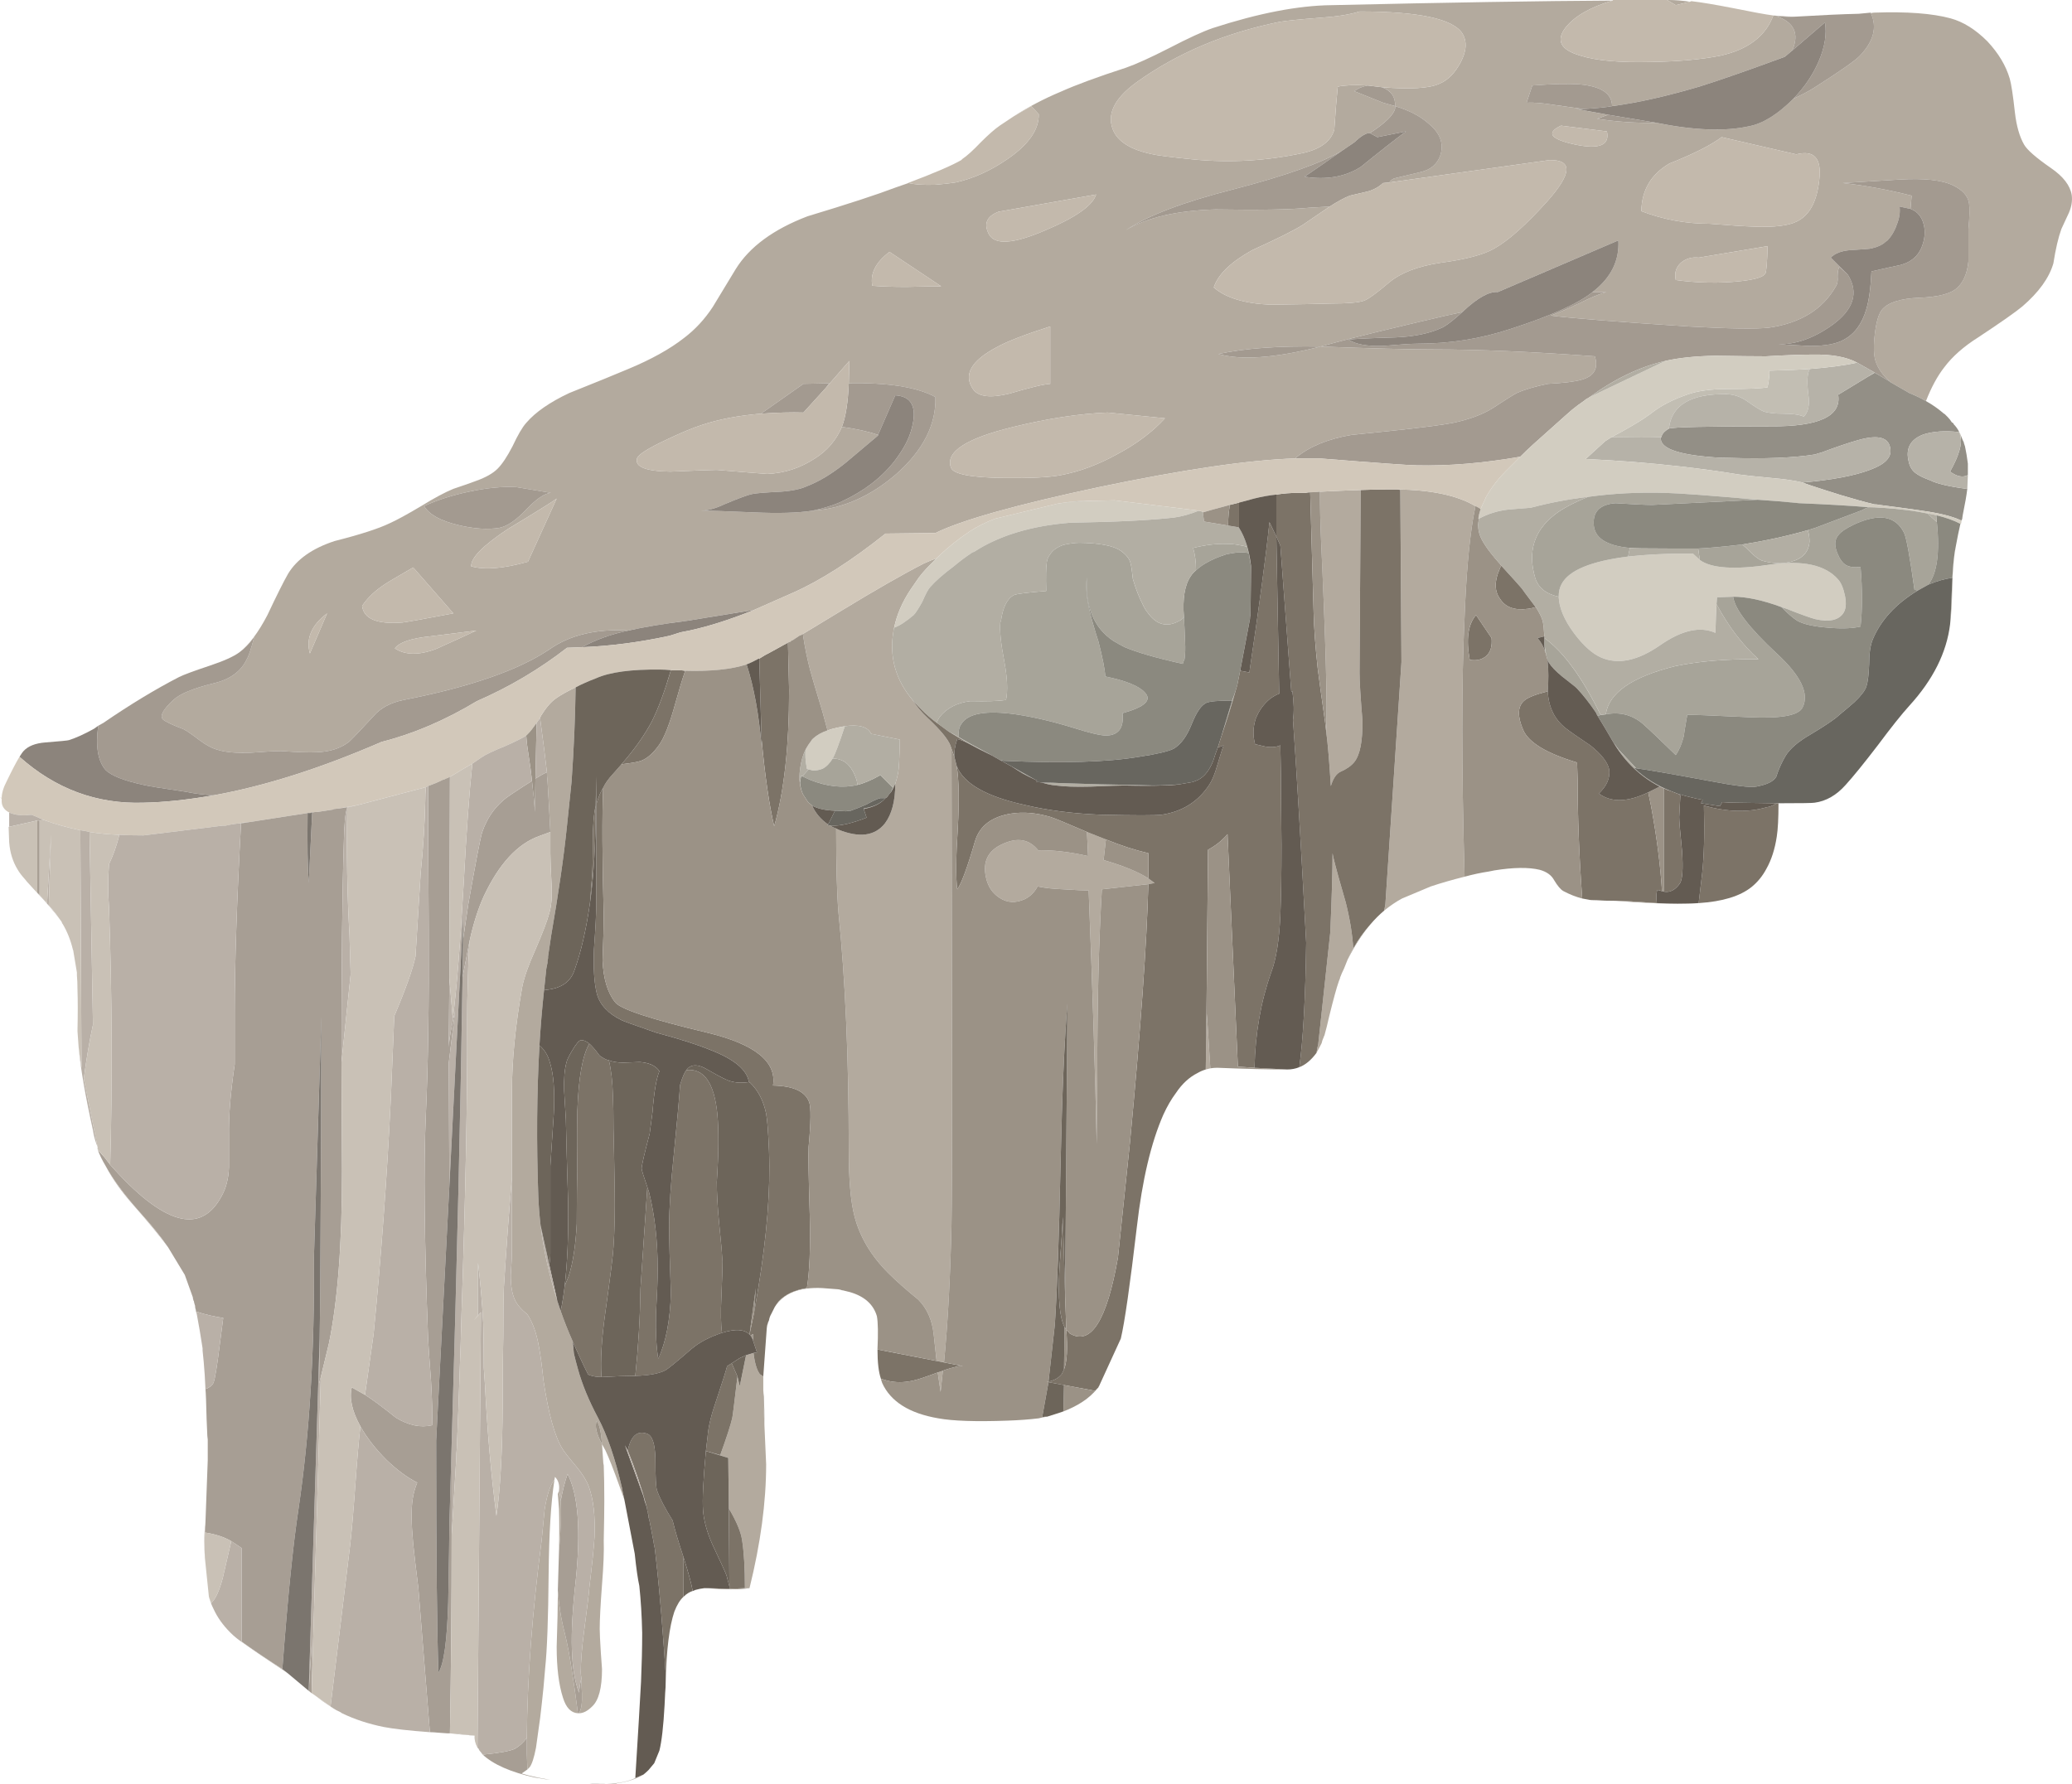
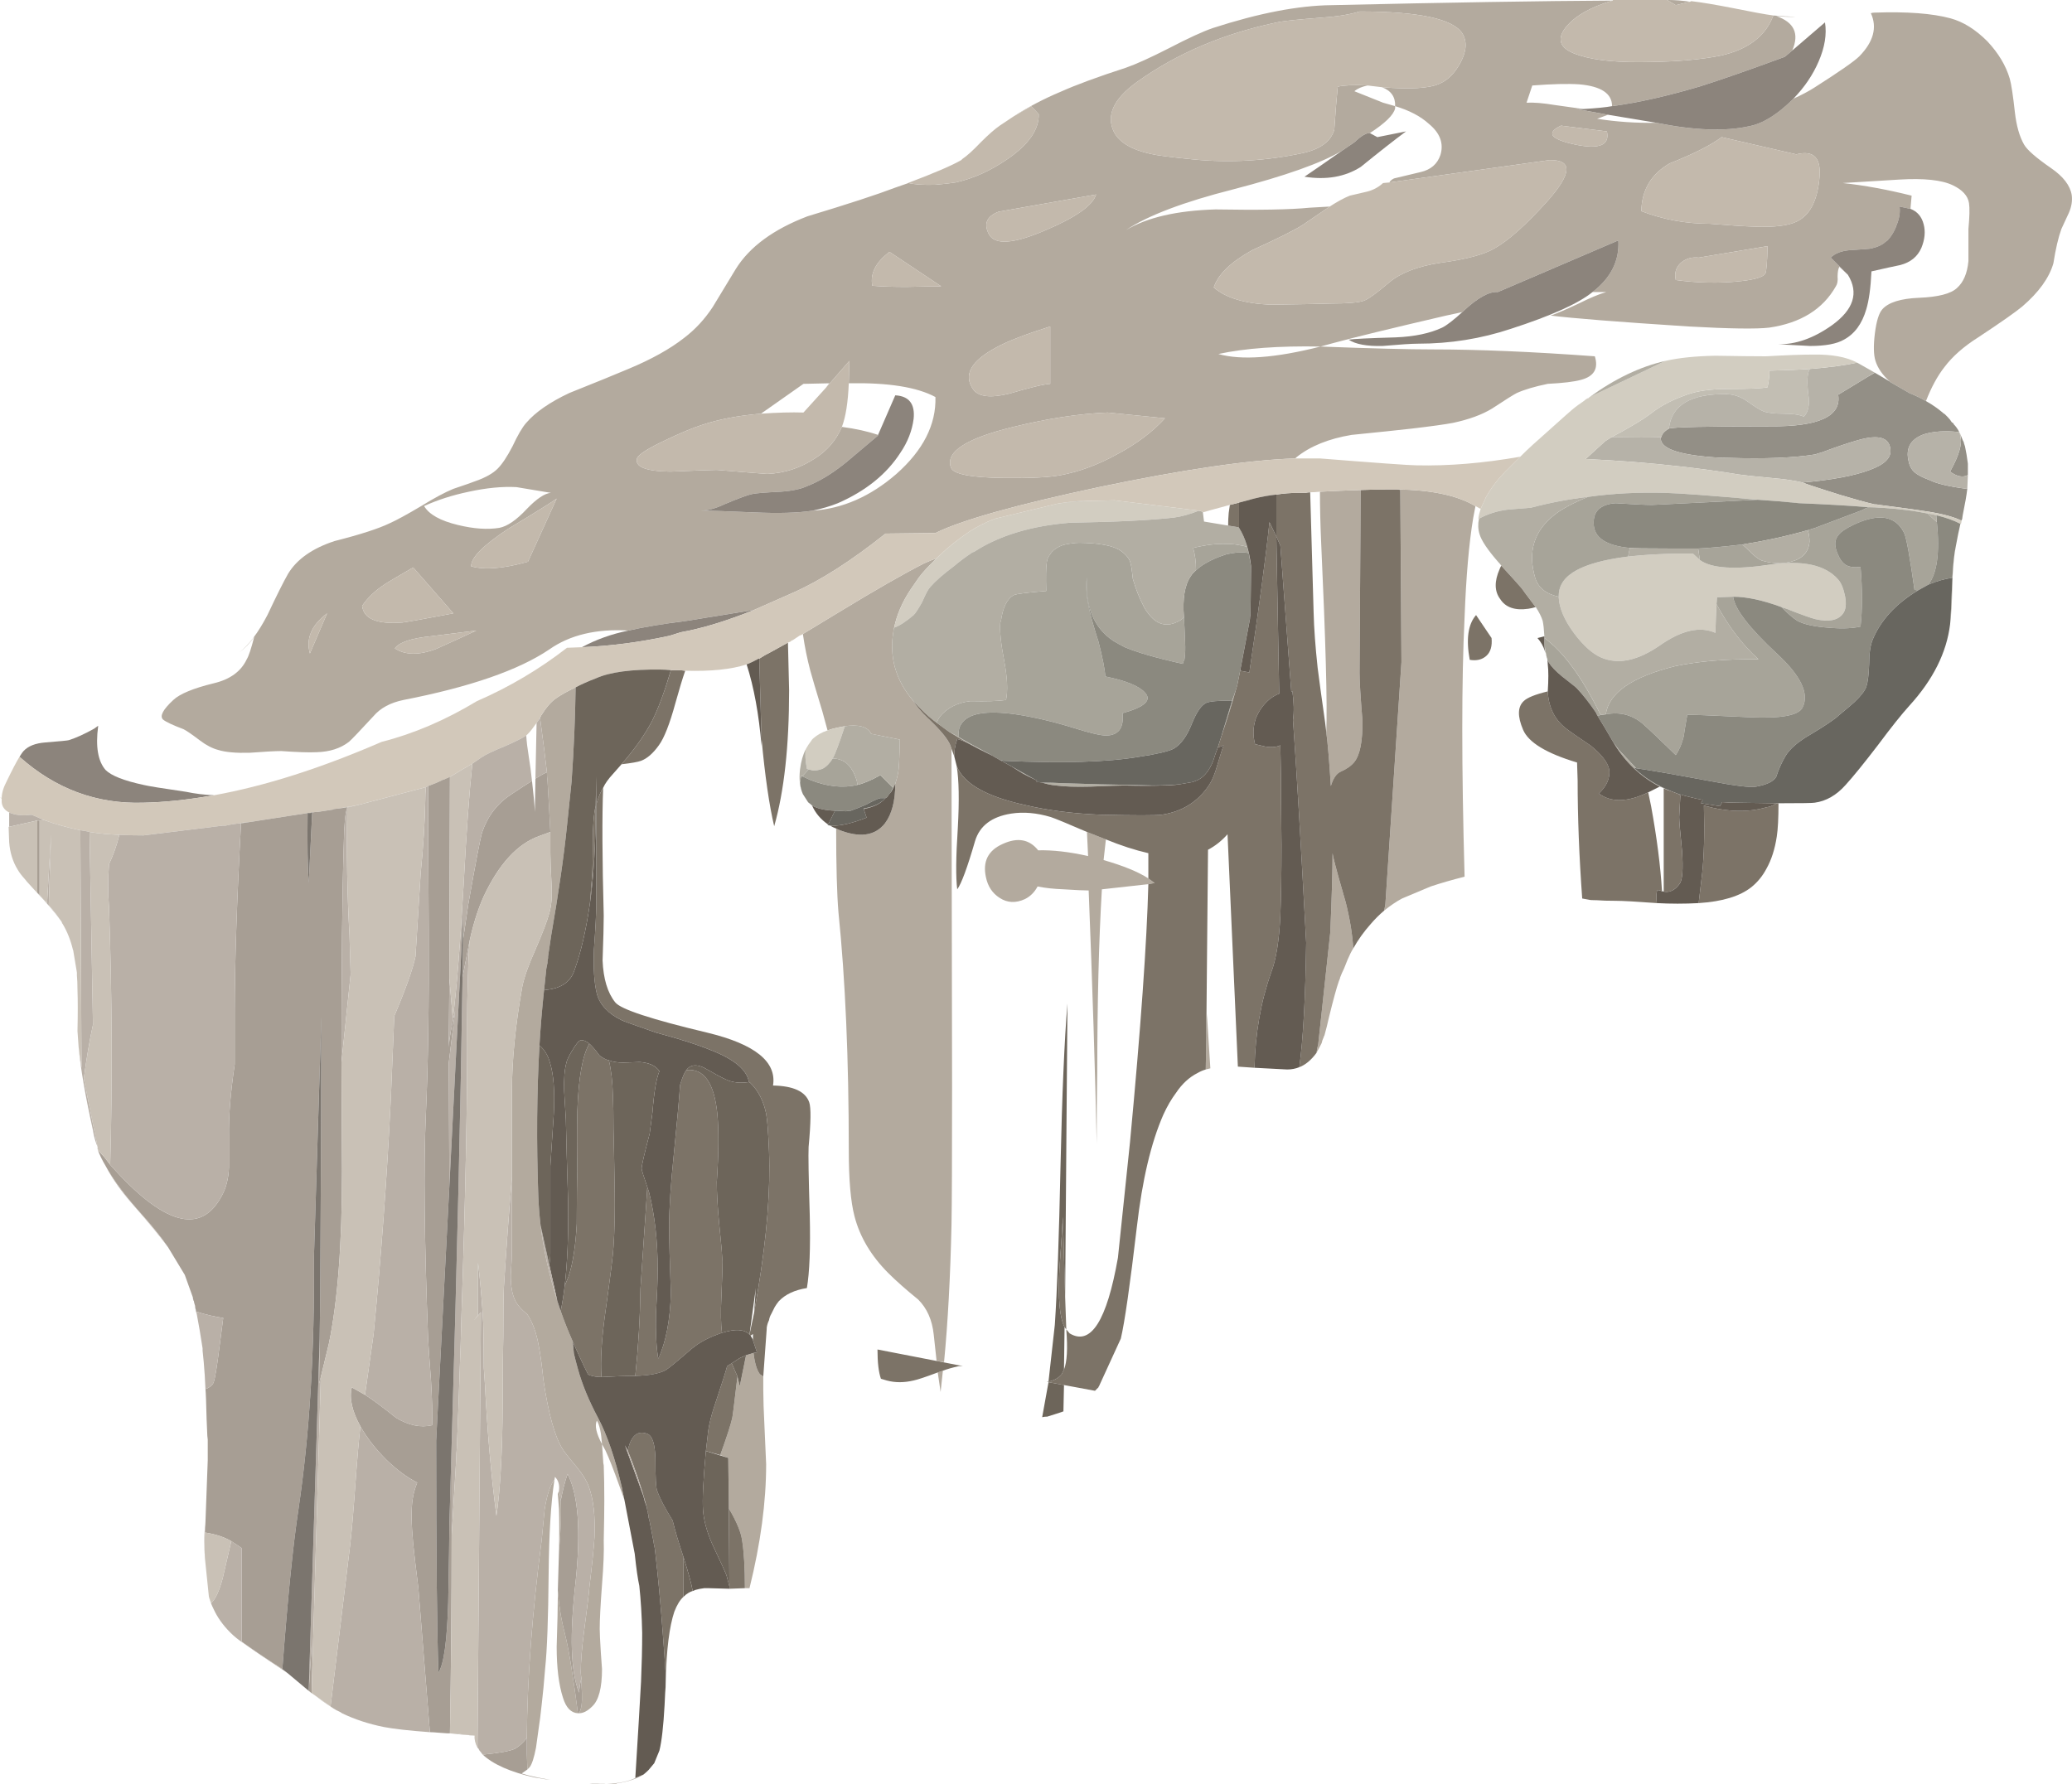
<svg xmlns="http://www.w3.org/2000/svg" xmlns:ns1="http://sodipodi.sourceforge.net/DTD/sodipodi-0.dtd" xmlns:ns2="http://www.inkscape.org/namespaces/inkscape" id="Layer_1" ns1:docname="_svgclean2.svg" xml:space="preserve" viewBox="0 0 180.522 155.5" version="1.1" y="0px" x="0px" ns2:version="0.48.3.1 r9886">
  <ns1:namedview id="namedview49" bordercolor="#666666" ns2:pageshadow="2" guidetolerance="10" pagecolor="#ffffff" gridtolerance="10" ns2:window-maximized="0" ns2:zoom="1.5176849" objecttolerance="10" borderopacity="1" ns2:current-layer="Layer_1" ns2:cx="90.25" ns2:cy="77.75" ns2:window-y="0" ns2:window-x="0" ns2:window-width="785" showgrid="false" ns2:pageopacity="0" ns2:window-height="645" />
  <g id="g3">
    <path id="path5" style="fill-rule:evenodd;fill:#b3aa9e" ns2:connector-curvature="0" d="m167.8 34.95c-0.467-0.267-0.95-0.5-1.45-0.7l-1.65-0.95-0.05-0.05c-0.634-0.567-1.051-1.167-1.25-1.8-0.167-0.534-0.184-1.333-0.051-2.4 0.134-1.066 0.351-1.767 0.65-2.1 0.533-0.6 1.6-0.934 3.2-1 1.666-0.067 2.767-0.35 3.3-0.85 0.566-0.5 0.9-1.283 1-2.35v-2.8c0.1-1.067 0.116-1.817 0.05-2.25-0.1-0.633-0.566-1.15-1.399-1.55-0.967-0.467-2.534-0.633-4.7-0.5-3.233 0.2-4.867 0.3-4.9 0.3 1.867 0.2 3.867 0.566 6 1.1l-0.1 1.15-0.95-0.2c0.066 0.5-0.017 1.033-0.25 1.6-0.2 0.566-0.483 1.033-0.85 1.4l-0.101 0.05c-0.267 0.267-0.684 0.467-1.25 0.6-0.1 0.033-0.733 0.083-1.899 0.15-0.733 0.067-1.284 0.284-1.65 0.65l1.5 1.5-0.75-0.7c-0.1 0.2-0.15 0.483-0.15 0.85 0.034 0.367-0.017 0.65-0.149 0.85-1.134 2-3.066 3.2-5.8 3.6-1.101 0.133-3.45 0.1-7.051-0.1-6.166-0.4-10.166-0.717-12-0.95 0.5-0.167 1.317-0.517 2.45-1.05 1-0.5 1.8-0.833 2.4-1h-1.2c1.6-1.233 2.35-2.733 2.25-4.5l-10.5 4.5c-0.767-0.067-1.8 0.517-3.1 1.75l-1.4 0.3c-4.733 1.1-8.017 1.9-9.85 2.4l-1.101 0.3c-3.633-0.067-6.6 0.15-8.899 0.65 2 0.566 4.966 0.35 8.899-0.65 4.434 0.167 7.684 0.25 9.75 0.25 4 0 8.717 0.2 14.15 0.6 0.333 1.067-0.066 1.75-1.2 2.05-0.6 0.167-1.566 0.283-2.9 0.35-1.133 0.233-2.033 0.5-2.699 0.8-0.267 0.133-0.983 0.583-2.15 1.35-0.866 0.533-2 0.95-3.4 1.25-0.699 0.133-1.899 0.3-3.6 0.5-1.167 0.133-2.917 0.316-5.25 0.55-2 0.333-3.6 0.983-4.8 1.95l-0.101 0.1c-4.066 0.133-9.767 0.966-17.1 2.5-7.2 1.533-11.95 2.867-14.25 4l-4.35 0.05c-2.967 2.367-5.65 4.083-8.05 5.15l-3.4 1.5-5.85 0.95c-2.1 0.267-3.8 0.55-5.1 0.85-2.8-0.167-5.1 0.383-6.9 1.65-2.667 1.8-6.9 3.267-12.7 4.4-1.133 0.233-2 0.7-2.6 1.4-1.2 1.3-1.917 2.05-2.15 2.25-0.733 0.567-1.667 0.867-2.8 0.9-0.667 0.034-1.7 0-3.1-0.1-0.5 0-1.417 0.05-2.75 0.15-1.2 0.033-2.117-0.05-2.75-0.25-0.5-0.133-1.017-0.4-1.55-0.8-0.7-0.533-1.184-0.867-1.45-1-0.967-0.367-1.567-0.65-1.8-0.85-0.3-0.3 0-0.867 0.9-1.7 0.566-0.533 1.733-1.017 3.5-1.45 1.433-0.333 2.4-1.033 2.9-2.1 0.167-0.267 0.383-0.917 0.65-1.95-0.4 0.567-0.833 1.017-1.3 1.35 0.833-0.633 1.65-1.717 2.45-3.25 0.8-1.7 1.4-2.9 1.8-3.6 0.767-1.267 2.117-2.217 4.05-2.85 2.233-0.566 3.833-1.083 4.8-1.55 0.6-0.267 1.517-0.767 2.75-1.5 1.133-0.7 2.066-1.2 2.8-1.5 0.9-0.3 1.567-0.533 2-0.7 0.833-0.3 1.45-0.65 1.85-1.05s0.833-1.05 1.3-1.95c0.467-1 0.867-1.683 1.2-2.05 0.8-0.934 2.05-1.8 3.75-2.6 2.333-0.933 4.05-1.633 5.15-2.1 2-0.833 3.617-1.733 4.85-2.7 0.967-0.733 1.8-1.633 2.5-2.7 0.833-1.367 1.5-2.467 2-3.3 1.2-1.934 3.283-3.467 6.25-4.6 3.533-1.067 6.083-1.9 7.65-2.5 0.4-0.133 0.783-0.267 1.15-0.4 0.567 0.133 1.35 0.183 2.35 0.15 0.767-0.067 1.35-0.133 1.75-0.2 1.533-0.333 3.05-1.017 4.55-2.05 1.833-1.267 2.733-2.567 2.7-3.9l-0.65-0.7c-0.567 0.333-1.083 0.633-1.55 0.9 1.3-0.833 2.667-1.55 4.1-2.15 1.333-0.6 3.233-1.3 5.699-2.1 0.867-0.3 2.117-0.867 3.75-1.7 1.667-0.867 2.934-1.45 3.801-1.75 4-1.3 7.449-1.967 10.35-2 10.134-0.233 18.3-0.367 24.5-0.4-1.934 0.567-3.3 1.35-4.1 2.35-0.867 1.133-0.434 1.95 1.3 2.45 1.366 0.433 3.399 0.617 6.1 0.55 2.4-0.033 4.434-0.217 6.101-0.55 2.399-0.533 3.933-1.7 4.6-3.5 0.767 0.066 1.417 0.1 1.95 0.1-0.4 0.033-0.967 0.017-1.7-0.05 1.566 0.533 2.033 1.533 1.4 3l-0.65 0.55c-3.167 1.167-5.6 2.017-7.3 2.55-2.9 0.867-5.483 1.45-7.75 1.75 0-1.1-0.95-1.733-2.851-1.9-1-0.067-2.366-0.033-4.1 0.1l-0.5 1.5c0.634-0.034 1.45 0.033 2.45 0.2 1.434 0.2 2.267 0.317 2.5 0.35h-0.601l2.75 0.5-0.949 0.35c1.699 0.267 3.416 0.383 5.149 0.35 3.3 0.667 6 0.767 8.101 0.3 1.199-0.233 2.483-1.033 3.85-2.4 0.733-0.333 1.333-0.65 1.8-0.95 2.2-1.4 3.517-2.316 3.95-2.75 1.233-1.267 1.566-2.517 1-3.75 0.1-0.033 0.2-0.05 0.3-0.05 2.834-0.1 5.05 0.066 6.65 0.5 1.1 0.3 2.166 0.967 3.2 2 0.966 1.033 1.616 2.117 1.949 3.25 0.134 0.467 0.284 1.45 0.45 2.95 0.134 1.167 0.4 2.1 0.8 2.8 0.267 0.467 1.051 1.15 2.351 2.05 1.066 0.733 1.666 1.517 1.8 2.35 0.066 0.5-0.017 1.017-0.25 1.55-0.134 0.3-0.35 0.767-0.65 1.4-0.267 0.733-0.5 1.733-0.699 3-0.367 1.267-1.267 2.517-2.7 3.75-0.601 0.5-1.884 1.4-3.851 2.7-1.267 0.8-2.25 1.667-2.949 2.6-0.601 0.767-1.134 1.75-1.601 2.95zm-46.1 7.7c2.941 0.039 5.191 0.505 6.75 1.4 0.033 0.034 0.066 0.05 0.1 0.05-0.066 0.333-0.133 0.683-0.2 1.05-0.366 2.2-0.616 5.083-0.75 8.65-0.267 5.467-0.267 12.983 0 22.55v0.05c-1.066 0.267-2.05 0.55-2.949 0.85l-2.5 1.05c-0.5 0.267-1.017 0.617-1.551 1.05 0.034-0.199 0.067-0.383 0.101-0.55l1.4-21.1c-0.033-5.934-0.066-10.934-0.1-15-0.088-0.029-0.187-0.046-0.3-0.05zm-3.8 40c-0.167 0.267-0.334 0.6-0.5 1l-0.3 0.75c-0.133 0.267-0.25 0.533-0.35 0.8v0.05l-0.1 0.25c-0.2 0.566-0.483 1.6-0.851 3.1-0.133 0.601-0.267 1.134-0.399 1.601 0 0.033-0.017 0.066-0.051 0.1 0 0.033-0.017 0.084-0.05 0.15-0.066 0.133-0.116 0.283-0.149 0.45-0.167 0.333-0.317 0.616-0.45 0.85 0.033-0.267 0.083-0.517 0.149-0.75l1.051-9.75c0.133-3.066 0.199-5.367 0.199-6.9l0.051 0.3c0.233 0.967 0.6 2.3 1.1 4 0.366 1.465 0.583 2.799 0.65 3.999zm-12.85 10.55 0.05-3.05 0.051-1.801 0.3 4.75-0.401 0.101zm-38.55 27.9c0.003 0.869 0.037 1.902 0.1 3.101l0.15 3.399c0 3.301-0.483 6.9-1.45 10.801h-0.4c0-1.767-0.083-3.167-0.25-4.2-0.1-0.7-0.483-1.617-1.15-2.75l-0.05-4.4-0.7-0.25c0.567-1.566 0.917-2.649 1.05-3.25 0.034-0.133 0.184-1.333 0.45-3.6l0.2 0.85 0.55-2.7 0.65-0.199c0.1 0.866 0.283 1.483 0.55 1.85l0.3 0.2v1.148zm-16.6-4.2 0.1 1.05c0.1 0.434 0.217 0.883 0.35 1.35 0.367 1.334 0.95 2.75 1.75 4.25s1.5 3.55 2.1 6.15v0.05c0.066 0.3 0.133 0.616 0.2 0.95-0.167-0.467-0.316-0.884-0.45-1.25-0.5-1.4-0.9-2.417-1.2-3.05l-0.3-0.551 0.1 1.45c0 0.134 0.017 0.267 0.05 0.4 0.033 0.833 0.05 1.866 0.05 3.1 0 0.767-0.017 1.917-0.05 3.45 0.033 0.9-0.017 2.184-0.15 3.85-0.133 1.767-0.2 3.051-0.2 3.851 0 0.366 0.033 1.066 0.1 2.1 0.033 0.4 0.066 0.867 0.1 1.4 0 1.633-0.284 2.717-0.85 3.25-0.4 0.399-0.783 0.6-1.15 0.6 0.2-0.333 0.283-0.916 0.25-1.75-0.034-0.566-0.05-1-0.05-1.3-0.033-0.233-0.05-0.4-0.05-0.5 0-0.967 0.1-2.2 0.3-3.7 0.267-2 0.417-3.25 0.45-3.75 0.233-1.899 0.383-3.366 0.45-4.399 0.067-1.801-0.1-3.25-0.5-4.351-0.2-0.533-0.55-1.1-1.05-1.7-0.7-0.833-1.117-1.366-1.25-1.6-0.667-1.066-1.217-3.05-1.65-5.95-0.133-1.3-0.267-2.283-0.4-2.95-0.2-1.166-0.534-2.1-1-2.8-0.567-0.467-0.934-0.899-1.1-1.3-0.233-0.5-0.35-1.2-0.35-2.1 0.067-1 0.1-1.717 0.1-2.15v-13.8c0-2.767 0.3-5.834 0.9-9.2 0.167-0.833 0.55-1.917 1.15-3.25 0.633-1.467 1.033-2.517 1.2-3.15 0.2-0.666 0.267-1.533 0.2-2.6-0.066-1.233-0.1-2.117-0.1-2.65v-1.85c-0.067-1.367-0.15-2.867-0.25-4.5-0.034-0.2-0.05-0.433-0.05-0.7-0.133-1.2-0.333-2.783-0.6-4.75 0.034-0.066 0.067-0.133 0.1-0.2 0.434-0.7 0.867-1.2 1.3-1.5s1-0.617 1.7-0.95c-0.033 2.6-0.15 5.333-0.35 8.2l-0.4 3.85c-0.267 2.633-0.733 5.867-1.4 9.7l-0.05 0.35c-0.067 0.434-0.133 0.884-0.2 1.35v0.15l-0.05 0.25v0.15c-0.034 0.166-0.067 0.333-0.1 0.5l-0.2 1.9c-0.167 1.533-0.3 3.134-0.4 4.8-0.233 4.067-0.267 8.45-0.1 13.15 0.033 0.833 0.1 1.684 0.2 2.55 0.267 2.167 0.75 4.351 1.45 6.55 0.1 0.301 0.2 0.601 0.3 0.9 0.3 0.866 0.65 1.75 1.05 2.65zm-1.3 21.7c0.1 1.334 0.3 2.567 0.6 3.7 0.233 0.934 0.45 2.084 0.65 3.45 0.133 0.8 0.3 1.983 0.5 3.55-0.6-0.033-1.033-0.483-1.3-1.35-0.367-1.134-0.55-2.617-0.55-4.45 0.067-2.033 0.1-3.533 0.1-4.5v-0.4zm0.1-3.4c0.033-1.5 0.033-2.733 0-3.7-0.034-0.5-0.067-0.934-0.1-1.3l0.1-0.3c0.066 0.233 0.117 0.533 0.15 0.899 0.067 1.001 0.017 2.468-0.15 4.401zm-2.75 19-0.05-1.351v-1.399c0.033-5.134 0.467-10.9 1.3-17.3 0.1-1.034 0.183-1.9 0.25-2.601 0.2-1.267 0.483-2.133 0.85-2.6v0.05c-0.3 1.934-0.466 4.65-0.5 8.15-0.033 3.899-0.133 6.633-0.3 8.199-0.1 1.267-0.2 2.317-0.3 3.15-0.1 0.934-0.184 1.6-0.25 2-0.034 0.267-0.117 0.866-0.25 1.8-0.167 0.867-0.35 1.434-0.55 1.7l-0.2 0.201zm101.3-154.05-1.25 0.3-0.75-0.45h0.15c0.534 0 1.15 0.05 1.85 0.15zm4.4 24.35c1.233-0.133 1.949-0.35 2.149-0.65 0.101-0.167 0.167-0.967 0.2-2.4l-6 1c-0.6-0.067-1.116 0.083-1.55 0.45-0.434 0.4-0.584 0.9-0.45 1.5 1.935 0.267 3.817 0.3 5.651 0.1zm-2.65-5c1.6 0.133 2.884 0.217 3.85 0.25 1.733 0.067 2.967-0.083 3.7-0.45 1.101-0.533 1.75-1.733 1.95-3.6 0.233-1.9-0.434-2.65-2-2.25l-6.5-1.5c-0.934 0.7-2.45 1.466-4.55 2.3-1.601 0.933-2.417 2.317-2.45 4.15 1.9 0.733 3.9 1.1 6 1.1zm-13-8.55c-1.333 0.633-0.917 1.183 1.25 1.65 2.1 0.433 3.017 0.05 2.75-1.15l-4-0.5zm-15.6-3.35c2.466 0.2 4.133 0.1 5-0.3 0.733-0.3 1.35-0.917 1.85-1.85 0.533-1 0.583-1.85 0.15-2.55-0.834-1.267-3.817-1.9-8.95-1.9-0.834 0.267-1.983 0.45-3.45 0.55-1.733 0.133-2.9 0.25-3.5 0.35-4.767 0.967-8.917 2.717-12.45 5.25-2.033 1.467-2.7 2.917-2 4.35 0.467 0.9 1.517 1.533 3.15 1.9 0.533 0.133 1.816 0.3 3.85 0.5 3.134 0.3 6.267 0.117 9.4-0.55 1.566-0.333 2.5-1.017 2.8-2.05 0.1-1.5 0.2-2.75 0.3-3.75 0.667-0.133 1.533-0.167 2.601-0.1-0.5 0.1-0.884 0.267-1.15 0.5l2.5 1 1.05 0.3c0.03-0.8-0.35-1.35-1.15-1.65zm-1.05 4c-0.3-0.033-0.75 0.233-1.35 0.8l-1.1 0.75c-1.801 1.067-4.95 2.184-9.45 3.35-4.334 1.1-7.45 2.283-9.351 3.55 1.834-1.1 4.434-1.7 7.801-1.8 3.8 0.067 6.533 0.017 8.199-0.15l1.75-0.1-2.35 1.6c-0.733 0.467-2.2 1.2-4.4 2.2-1.866 1.034-2.983 2.117-3.35 3.25 1.033 0.9 2.667 1.4 4.9 1.5 2.6-0.033 4.383-0.066 5.35-0.1 1.434 0 2.384-0.083 2.85-0.25 0.367-0.133 1.101-0.667 2.2-1.6 1-0.833 2.483-1.4 4.45-1.7 2.233-0.3 3.8-0.717 4.7-1.25 1.2-0.667 2.733-2.033 4.6-4.1 2.167-2.433 2.233-3.633 0.2-3.6l-13.95 1.95c0.066-0.133 0.2-0.25 0.4-0.35l2.3-0.55c0.9-0.2 1.483-0.7 1.75-1.5 0.3-1-0.033-1.9-1-2.7-0.733-0.667-1.717-1.183-2.95-1.55v0.2c-0.132 0.567-0.865 1.283-2.199 2.15zm-28.35 8.5c2.7-1.133 4.2-2.184 4.5-3.15l-8.5 1.5c-1.033 0.4-1.317 1.05-0.85 1.95 0.5 0.967 2.117 0.867 4.85-0.3zm0.5 8.35c-2.2 0.7-3.75 1.3-4.65 1.8-2.267 1.2-2.95 2.433-2.05 3.7 0.467 0.633 1.517 0.75 3.15 0.35 1.8-0.533 2.983-0.816 3.55-0.85v-5zm-18.65 43.75 0.2 0.1c1.833 0.733 3.184 0.55 4.05-0.55 0.6-0.8 0.9-1.95 0.9-3.45 0.1-0.3 0.183-0.617 0.25-0.95s0.117-1.3 0.15-2.9l-2.5-0.5c-0.3-0.633-1.1-0.85-2.4-0.65-0.2 0.034-0.367 0.067-0.5 0.1-0.333 0.067-0.633 0.15-0.9 0.25-0.133-0.5-0.283-1.05-0.45-1.65-0.566-1.867-0.917-3.05-1.05-3.55-0.267-1-0.483-2.067-0.65-3.2 0.995-0.604 2.094-1.271 3.3-2 3.067-1.867 5.483-3.25 7.25-4.15 0.367-0.167 0.733-0.317 1.1-0.45l-0.55 0.55c-0.233 0.233-0.45 0.466-0.65 0.7-0.233 0.267-0.433 0.533-0.6 0.8l-0.45 0.65c-0.733 1.1-1.217 2.217-1.45 3.35-0.033 0.066-0.05 0.15-0.05 0.25-0.4 2.267 0.167 4.3 1.7 6.1 0.267 0.467 0.7 0.983 1.3 1.55 1.066 1 1.717 1.783 1.95 2.35l0.1 0.3 0.05 29.45c0 6.233-0.017 10.233-0.05 12-0.1 4.566-0.316 8.566-0.65 12l-0.65-0.1-0.25-2.3c-0.133-1.267-0.583-2.283-1.35-3.05-1.067-0.866-1.933-1.634-2.6-2.3-1.5-1.5-2.483-3.15-2.95-4.95-0.333-1.267-0.5-3.184-0.5-5.75 0-7.967-0.3-14.884-0.9-20.75-0.133-1.6-0.2-4.033-0.2-7.3zm10-31.45c0.2 0.567 1.733 0.867 4.6 0.9 2.333 0.033 4-0.05 5-0.25 1.6-0.3 3.217-0.9 4.85-1.8 1.7-0.9 3.101-1.95 4.2-3.15l-5-0.5c-2.467 0.1-5.2 0.517-8.2 1.25-4.133 1-5.95 2.183-5.45 3.55zm35.7 1.95-0.1 15.95c0 0.7 0.083 2.067 0.25 4.1 0.033 1.8-0.2 3.017-0.7 3.65-0.267 0.333-0.667 0.617-1.2 0.85-0.366 0.167-0.649 0.583-0.85 1.25-0.134-2.133-0.267-3.7-0.4-4.7 0.101-2.367-0.05-7.917-0.45-16.65-0.066-1.5-0.1-2.933-0.1-4.3 1.3-0.067 2.483-0.117 3.55-0.15zm-22.2 30.45-0.199 1.8c1.733 0.5 3.033 1.033 3.899 1.6l0.55 0.4-0.55 0.1-4.05 0.45c-0.267 4.533-0.4 9.866-0.4 16-0.033 1.667-0.05 3.733-0.05 6.2-0.133-6.3-0.366-13.667-0.7-22.1-0.399 0-1.116-0.033-2.149-0.1-0.9-0.033-1.667-0.117-2.3-0.25-0.267 0.5-0.634 0.866-1.101 1.1-0.8 0.367-1.533 0.334-2.2-0.1-0.633-0.4-1.033-1-1.2-1.8-0.3-1.367 0.184-2.333 1.45-2.9 1.3-0.6 2.333-0.417 3.1 0.55 1.267-0.033 2.717 0.133 4.35 0.5l-0.1-2.1 1.65 0.65zm-55.5-30.3c-1.434 0.3-2.733 0.717-3.9 1.25 0.433 0.733 1.417 1.283 2.95 1.65 1.367 0.333 2.567 0.417 3.6 0.25 0.7-0.133 1.5-0.683 2.4-1.65 0.867-0.9 1.567-1.367 2.1-1.4l-3-0.5c-1.233-0.067-2.617 0.067-4.15 0.4zm0.2 6.5c1.167 0.333 2.817 0.2 4.95-0.4l2.5-5.5c-0.4 0.3-1.817 1.183-4.25 2.65-2.167 1.433-3.233 2.517-3.2 3.25zm25.25-13.3c-2 0.167-3.733 0.5-5.2 1-0.733 0.233-1.733 0.65-3 1.25-1.633 0.767-2.5 1.317-2.6 1.65-0.2 0.733 0.767 1.117 2.9 1.15 2.333-0.1 3.684-0.15 4.05-0.15 2.833 0.233 4.3 0.35 4.4 0.35 1.5-0.066 2.883-0.517 4.15-1.35 1.067-0.667 1.85-1.583 2.35-2.75 1.233 0.167 2.283 0.4 3.15 0.7v0.05c-0.6 0.5-1.55 1.3-2.85 2.4-1.167 0.933-2.267 1.6-3.3 2-0.567 0.267-1.35 0.433-2.35 0.5-1.367 0.066-2.183 0.133-2.45 0.2-0.367 0.067-1.183 0.367-2.45 0.9-0.743 0.355-1.426 0.539-2.05 0.55 0.853 0.002 2.387 0.052 4.6 0.15 2.167 0.1 3.883 0.05 5.15-0.15 2.6-0.167 5.034-1.233 7.3-3.2 2.333-2.066 3.467-4.3 3.4-6.7-1.6-0.867-4.117-1.267-7.55-1.2l0.05-1.95-2.05 2.35 0.3-0.4-2.25 0.05-3.7 2.6zm12.7-11.05c1.333-0.033 2.333-0.05 3-0.05l-4.5-3c-1.2 0.9-1.7 1.883-1.5 2.95 0.8 0.067 1.8 0.1 3 0.1zm-47.45 27.8c0.133 1.133 1.3 1.617 3.5 1.45 0.333-0.033 1.817-0.3 4.45-0.8l-3.5-4c-1.5 0.867-2.317 1.35-2.45 1.45-0.867 0.567-1.533 1.2-2 1.9zm2.85 3.7c0.9 0.6 2.1 0.617 3.6 0.05 1.7-0.767 2.867-1.3 3.5-1.6l-4 0.5c-1.667 0.167-2.7 0.517-3.1 1.05zm-7.4 0.45 1.5-3.5c-1.367 1.033-1.867 2.2-1.5 3.5zm-6.1 14.8c0.233-0.067 0.483-0.1 0.75-0.1-0.233 0.033-0.45 0.067-0.65 0.1h-0.1zm9.375-1.4c-0.255 0.034-0.497 0.067-0.725 0.1 0.567-0.1 1.117-0.2 1.65-0.3-0.3 0.067-0.6 0.133-0.9 0.2h-0.025zm51.875 49.1-0.2 1.85-0.25-1.7 0.45-0.15zm-29.7 6.4c-0.067-1-0.217-1.683-0.45-2.05-0.2 0.433-0.05 1.117 0.45 2.05z" />
-     <path id="path7" style="fill-rule:evenodd;fill:#a39a90" ns2:connector-curvature="0" d="m156.25 8.6c0.967-1 1.7-2.083 2.2-3.25 0.533-1.233 0.717-2.367 0.55-3.4l-2.85 2.45c0.633-1.467 0.166-2.467-1.4-3 0.733 0.067 1.3 0.083 1.7 0.05 2.233-0.133 4.066-0.217 5.5-0.25 0.333-0.034 0.684-0.067 1.05-0.1v0.05c0.566 1.233 0.233 2.483-1 3.75-0.434 0.434-1.75 1.35-3.95 2.75-0.467 0.3-1.067 0.617-1.8 0.95zm-16.15 1.4 4.2 0.7c-1.733 0.033-3.45-0.083-5.149-0.35l0.95-0.35zm0.35-0.75c-0.533 0.1-1.367 0.183-2.5 0.25-0.233-0.033-1.066-0.15-2.5-0.35-1-0.167-1.816-0.233-2.45-0.2l0.5-1.5c1.733-0.133 3.1-0.167 4.1-0.1 1.9 0.167 2.85 0.8 2.85 1.9zm-85.7 45.7c-1.467 0.3-2.817 0.783-4.05 1.45l-1.3 0.05c-2.4 1.867-5.017 3.417-7.85 4.65-2.767 1.667-5.533 2.85-8.3 3.55-5.3 2.3-10.167 3.85-14.6 4.65-0.833-0.033-1.65-0.133-2.45-0.3-2.067-0.3-3.3-0.5-3.7-0.6-1.7-0.367-2.8-0.8-3.3-1.3-0.667-0.767-0.883-2.033-0.65-3.8v-0.05l0.45-0.25c2.333-1.6 4.533-2.933 6.6-4 0.4-0.2 1.3-0.533 2.7-1 1.2-0.4 2.05-0.783 2.55-1.15 0.467-0.333 0.9-0.783 1.3-1.35-0.267 1.033-0.483 1.683-0.65 1.95-0.5 1.066-1.467 1.767-2.9 2.1-1.767 0.434-2.934 0.917-3.5 1.45-0.9 0.833-1.2 1.4-0.9 1.7 0.233 0.2 0.833 0.483 1.8 0.85 0.267 0.133 0.75 0.467 1.45 1 0.533 0.4 1.05 0.667 1.55 0.8 0.633 0.2 1.55 0.283 2.75 0.25 1.333-0.1 2.25-0.15 2.75-0.15 1.4 0.1 2.433 0.133 3.1 0.1 1.133-0.033 2.066-0.333 2.8-0.9 0.233-0.2 0.95-0.95 2.15-2.25 0.6-0.7 1.467-1.167 2.6-1.4 5.8-1.133 10.033-2.6 12.7-4.4 1.8-1.267 4.1-1.817 6.9-1.65zm90.35-23.5c-2.199 0.5-4.399 1.55-6.6 3.15-0.066 0.033-0.1 0.066-0.1 0.1-0.067 0-0.117 0.017-0.15 0.05-0.066 0.033-0.134 0.083-0.2 0.15l-0.35 0.25c-0.033 0.033-0.084 0.067-0.15 0.1-0.366 0.267-0.75 0.583-1.149 0.95l-2.851 2.55c-0.366 0.333-0.733 0.683-1.1 1.05-3.233 0.567-6.25 0.817-9.05 0.75-0.567 0-3.367-0.2-8.4-0.6h-2.15l0.101-0.1c1.2-0.967 2.8-1.617 4.8-1.95 2.333-0.233 4.083-0.417 5.25-0.55 1.7-0.2 2.9-0.367 3.6-0.5 1.4-0.3 2.534-0.717 3.4-1.25 1.167-0.767 1.884-1.217 2.15-1.35 0.666-0.3 1.566-0.567 2.699-0.8 1.334-0.067 2.301-0.184 2.9-0.35 1.134-0.3 1.533-0.983 1.2-2.05-5.434-0.4-10.15-0.6-14.15-0.6-2.066 0-5.316-0.083-9.75-0.25-3.934 1-6.899 1.216-8.899 0.65 2.3-0.5 5.267-0.717 8.899-0.65l1.101-0.3c1.833-0.5 5.116-1.3 9.85-2.4l1.4-0.3c-0.767 0.7-1.351 1.15-1.75 1.35-1.067 0.5-2.417 0.784-4.051 0.85-2.333 0.067-3.699 0.133-4.1 0.2 0.6 0.4 1.583 0.583 2.95 0.55 1.533-0.133 2.566-0.2 3.1-0.2 2.8 0 5.5-0.434 8.101-1.3 3.5-1.133 5.866-2.2 7.1-3.2h1.2c-0.601 0.167-1.4 0.5-2.4 1-1.133 0.533-1.95 0.883-2.45 1.05 1.834 0.233 5.834 0.55 12 0.95 3.601 0.2 5.95 0.233 7.051 0.1 2.733-0.4 4.666-1.6 5.8-3.6 0.133-0.2 0.184-0.483 0.149-0.85 0-0.367 0.051-0.65 0.15-0.85l0.75 0.7c0.967 1.566 0.5 3.033-1.4 4.4-1.6 1.133-3.166 1.683-4.699 1.65 1.199 0.067 2.133 0.117 2.8 0.15 1.333 0 2.316-0.183 2.95-0.55 0.933-0.5 1.583-1.383 1.949-2.65 0.233-0.767 0.384-1.867 0.45-3.3 1.167-0.267 2-0.45 2.5-0.55 0.9-0.233 1.517-0.733 1.851-1.5 0.3-0.733 0.366-1.417 0.199-2.05-0.166-0.667-0.55-1.117-1.149-1.35l0.1-1.15c-2.133-0.533-4.133-0.9-6-1.1 0.033 0 1.667-0.1 4.9-0.3 2.166-0.133 3.733 0.033 4.7 0.5 0.833 0.4 1.3 0.917 1.399 1.55 0.066 0.433 0.05 1.183-0.05 2.25v2.8c-0.1 1.067-0.434 1.85-1 2.35-0.533 0.5-1.634 0.783-3.3 0.85-1.601 0.066-2.667 0.4-3.2 1-0.3 0.333-0.517 1.033-0.65 2.1s-0.116 1.867 0.051 2.4c0.199 0.633 0.616 1.233 1.25 1.8l-1.351-0.8-1.5-0.85c-0.934-0.5-2.233-0.733-3.899-0.7-0.934 0-2.284 0.05-4.051 0.15-0.966 0-2.433-0.017-4.399-0.05-1.735 0.033-3.185 0.183-4.352 0.45zm-24.7-23.85c0.8 0.3 1.183 0.85 1.149 1.65l-1.05-0.3-2.5-1c0.267-0.233 0.65-0.4 1.15-0.5l1.25 0.15zm0.65 8.3-0.55 0.05c-0.4 0.367-0.866 0.617-1.4 0.75-0.866 0.2-1.366 0.316-1.5 0.35-0.5 0.2-1.083 0.517-1.75 0.95l-1.75 0.1c-1.666 0.167-4.399 0.217-8.199 0.15-3.367 0.1-5.967 0.7-7.801 1.8 1.9-1.267 5.017-2.45 9.351-3.55 4.5-1.167 7.649-2.283 9.45-3.35-1.567 1.1-2.65 1.85-3.25 2.25 1.899 0.3 3.533 0.017 4.899-0.85 1.601-1.3 2.917-2.333 3.95-3.1l-2.5 0.5-0.65-0.35c1.334-0.867 2.067-1.583 2.2-2.15v-0.2c1.233 0.367 2.217 0.883 2.95 1.55 0.967 0.8 1.3 1.7 1 2.7-0.267 0.8-0.85 1.3-1.75 1.5l-2.3 0.55c-0.2 0.1-0.334 0.217-0.4 0.35zm-80.2 26.95c1.533-0.333 2.917-0.467 4.15-0.4l3 0.5c-0.533 0.033-1.233 0.5-2.1 1.4-0.9 0.967-1.7 1.517-2.4 1.65-1.033 0.167-2.233 0.083-3.6-0.25-1.533-0.367-2.517-0.917-2.95-1.65 1.167-0.533 2.467-0.95 3.9-1.25zm33.1-9.45c3.433-0.066 5.95 0.333 7.55 1.2 0.067 2.4-1.067 4.633-3.4 6.7-2.267 1.967-4.7 3.034-7.3 3.2 0.8-0.167 1.534-0.383 2.2-0.65 2.433-1.067 4.25-2.533 5.45-4.4 0.633-0.934 1.017-1.917 1.15-2.95 0.133-1.3-0.4-1.983-1.6-2.05l-1.5 3.45c-0.867-0.3-1.917-0.533-3.15-0.7 0.333-0.867 0.533-2.133 0.6-3.8zm-7.65 2.65 3.7-2.6 2.25-0.05-0.3 0.4-1.95 2.15c-1.033-0.033-2.267 0-3.7 0.1z" />
    <path id="path9" style="fill-rule:evenodd;fill:#8c847c" ns2:connector-curvature="0" d="m144.3 10.7-4.2-0.7-2.75-0.5h0.601c1.133-0.067 1.967-0.15 2.5-0.25 2.267-0.3 4.85-0.883 7.75-1.75 1.7-0.533 4.133-1.383 7.3-2.55l0.65-0.55 2.85-2.45c0.167 1.033-0.017 2.167-0.55 3.4-0.5 1.167-1.233 2.25-2.2 3.25-1.366 1.367-2.65 2.167-3.85 2.4-2.1 0.467-4.8 0.367-8.1-0.3zm-78.6 42.45c-2.4 0.967-4.534 1.617-6.4 1.95l-0.95 0.3c-2.6 0.567-5.15 0.9-7.65 1 1.233-0.667 2.583-1.15 4.05-1.45 1.3-0.3 3-0.583 5.1-0.85l5.85-0.95zm73.05-27.7c-1.233 1-3.6 2.066-7.1 3.2-2.601 0.867-5.301 1.3-8.101 1.3-0.533 0-1.566 0.066-3.1 0.2-1.367 0.033-2.351-0.15-2.95-0.55 0.4-0.067 1.767-0.133 4.1-0.2 1.634-0.066 2.983-0.35 4.051-0.85 0.399-0.2 0.983-0.65 1.75-1.35 1.3-1.233 2.333-1.817 3.1-1.75l10.5-4.5c0.1 1.767-0.65 3.267-2.25 4.5zm27.7-7.25c0.6 0.233 0.983 0.683 1.149 1.35 0.167 0.633 0.101 1.317-0.199 2.05-0.334 0.767-0.95 1.267-1.851 1.5-0.5 0.1-1.333 0.283-2.5 0.55-0.066 1.434-0.217 2.533-0.45 3.3-0.366 1.267-1.017 2.15-1.949 2.65-0.634 0.367-1.617 0.55-2.95 0.55-0.667-0.033-1.601-0.083-2.8-0.15 1.533 0.033 3.1-0.517 4.699-1.65 1.9-1.367 2.367-2.833 1.4-4.4l-1.5-1.5c0.366-0.367 0.917-0.583 1.65-0.65 1.166-0.066 1.8-0.117 1.899-0.15 0.566-0.133 0.983-0.333 1.25-0.6l0.1-0.05c0.366-0.367 0.649-0.833 0.85-1.4 0.233-0.567 0.316-1.1 0.25-1.6l0.95 0.2zm-147.8 51.1c-2.3 0.4-4.35 0.617-6.15 0.65-4.067 0.133-7.667-1.2-10.8-4 0.167-0.267 0.283-0.434 0.35-0.5 0.4-0.434 1.034-0.684 1.9-0.75 1.267-0.1 1.95-0.167 2.05-0.2 0.633-0.2 1.367-0.533 2.2-1 0.1-0.067 0.216-0.15 0.35-0.25v0.05c-0.233 1.767-0.017 3.034 0.65 3.8 0.5 0.5 1.6 0.933 3.3 1.3 0.4 0.1 1.633 0.3 3.7 0.6 0.8 0.167 1.617 0.267 2.45 0.3zm98.25-56.15 1.1-0.75c0.6-0.566 1.05-0.833 1.35-0.8l0.65 0.35 2.5-0.5c-1.033 0.767-2.35 1.8-3.95 3.1-1.366 0.867-3 1.15-4.899 0.85 0.599-0.4 1.682-1.15 3.249-2.25zm-46.1 31.35c-1.267 0.2-2.983 0.25-5.15 0.15-2.213-0.098-3.747-0.147-4.6-0.15 0.624-0.011 1.308-0.195 2.05-0.55 1.267-0.534 2.083-0.833 2.45-0.9 0.267-0.066 1.083-0.133 2.45-0.2 1-0.067 1.783-0.233 2.35-0.5 1.033-0.4 2.133-1.067 3.3-2 1.3-1.1 2.25-1.9 2.85-2.4v-0.05l1.5-3.45c1.2 0.066 1.733 0.75 1.6 2.05-0.133 1.033-0.517 2.017-1.15 2.95-1.2 1.867-3.017 3.333-5.45 4.4-0.667 0.267-1.4 0.483-2.2 0.65z" />
    <path id="path11" style="fill-rule:evenodd;fill:#938f86" ns2:connector-curvature="0" d="m171.4 42.6c-0.067 0.566-0.2 1.333-0.4 2.3l-0.05 0.35c-0.033 0.033-0.05 0.067-0.05 0.1h-0.051c-0.699-0.333-1.733-0.6-3.1-0.8-0.233-0.033-0.45-0.066-0.65-0.1-0.933-0.133-2.05-0.284-3.35-0.45-0.134-0.033-0.283-0.05-0.45-0.05-0.833-0.2-1.8-0.467-2.899-0.8-0.867-0.267-1.801-0.566-2.801-0.9l-0.55-0.2c2.601-0.233 4.55-0.6 5.851-1.1 1.3-0.467 1.899-1.067 1.8-1.8-0.101-1.033-1.033-1.3-2.8-0.8-0.834 0.233-1.917 0.6-3.25 1.1-0.167 0.033-0.334 0.083-0.5 0.15-1.867 0.3-4.384 0.4-7.551 0.3-0.466 0-0.899-0.017-1.3-0.05-3.2-0.233-4.733-0.817-4.6-1.75h0.05c0.033-0.267 0.25-0.517 0.65-0.75 0.333-0.133 3.283-0.2 8.85-0.2 4.233 0.033 6.2-0.883 5.9-2.75l2.55-1.55 0.6-0.35v-0.05l1.351 0.8 0.05 0.05 1.649 0.95c0.5 0.2 0.983 0.433 1.45 0.7 0.533 0.3 1.017 0.633 1.45 1l0.051 0.05 0.15 0.1c0.033 0.033 0.083 0.083 0.149 0.15l0.101 0.1c0.133 0.133 0.25 0.283 0.35 0.45l0.15 0.1v0.05c0.2 0.2 0.366 0.433 0.5 0.7h-0.05c-1.167-0.133-2.184-0.066-3.051 0.2-1.166 0.433-1.6 1.233-1.3 2.4 0.101 0.467 0.334 0.817 0.7 1.05 0.233 0.167 0.616 0.35 1.15 0.55 0.6 0.3 1.666 0.55 3.199 0.75h0.052zm0.05-1.2c-0.434 0.233-0.95 0.133-1.55-0.3 0.399-0.733 0.649-1.283 0.75-1.65 0.133-0.367 0.199-0.733 0.199-1.1 0-0.133-0.017-0.283-0.05-0.45v-0.05c0.066 0.167 0.134 0.333 0.2 0.5l0.1 0.2v0.05c0.034 0.1 0.067 0.2 0.101 0.3 0.1 0.467 0.184 0.967 0.25 1.5v0.1 0.65 0.25z" />
    <path id="path13" style="fill-rule:evenodd;fill:#c2beb3" ns2:connector-curvature="0" d="m163.3 32.45v0.05l-0.6 0.35 0.55-0.35 0.05-0.05zm-18.6 5.65c-0.867 0.033-2.3 0.033-4.3 0 1.633-0.867 2.816-1.583 3.55-2.15 0.767-0.6 1.767-1.117 3-1.55 0.899-0.333 2.083-0.5 3.55-0.5 1.767 0 2.934-0.05 3.5-0.15 0.134-0.7 0.184-1.183 0.15-1.45 1.399-0.033 2.583-0.083 3.55-0.15l-0.05 0.05c-0.2 0.4-0.233 1.117-0.101 2.15 0.134 0.933 0 1.583-0.399 1.95-0.4-0.167-0.983-0.25-1.75-0.25-0.801 0-1.384-0.066-1.75-0.2-0.267-0.1-0.75-0.4-1.45-0.9-0.533-0.367-1.101-0.567-1.7-0.6-3.167-0.067-4.866 0.933-5.1 3-0.4 0.233-0.617 0.483-0.65 0.75h-0.05zm26.05-0.35c0.033 0.033 0.05 0.067 0.05 0.1v0.05c0.033 0.167 0.05 0.317 0.05 0.45-0.033-0.167-0.066-0.35-0.1-0.55v-0.05z" />
    <path id="path15" style="fill-rule:evenodd;fill:#b6b2a8" ns2:connector-curvature="0" d="m162.7 32.85-2.55 1.55c0.3 1.867-1.667 2.783-5.9 2.75-5.566 0-8.517 0.067-8.85 0.2 0.233-2.067 1.933-3.067 5.1-3 0.6 0.033 1.167 0.233 1.7 0.6 0.7 0.5 1.184 0.8 1.45 0.9 0.366 0.133 0.949 0.2 1.75 0.2 0.767 0 1.35 0.083 1.75 0.25 0.399-0.367 0.533-1.017 0.399-1.95-0.133-1.033-0.1-1.75 0.101-2.15l0.05-0.05c1.7-0.133 3.066-0.316 4.1-0.55l1.5 0.85-0.05 0.05-0.55 0.35zm8 4.8c0 0.033 0.017 0.067 0.05 0.1v0.05c0.033 0.2 0.066 0.383 0.1 0.55 0 0.367-0.066 0.733-0.199 1.1-0.101 0.367-0.351 0.917-0.75 1.65 0.6 0.433 1.116 0.533 1.55 0.3l-0.05 1.2h-0.051c-1.533-0.2-2.6-0.45-3.199-0.75-0.534-0.2-0.917-0.383-1.15-0.55-0.366-0.233-0.6-0.583-0.7-1.05-0.3-1.167 0.134-1.967 1.3-2.4 0.867-0.267 1.884-0.333 3.051-0.2h0.048zm-30.3 0.45c2 0.033 3.433 0.033 4.3 0-0.134 0.933 1.399 1.517 4.6 1.75 0.4 0.033 0.834 0.05 1.3 0.05 3.167 0.1 5.684 0 7.551-0.3 0.166-0.067 0.333-0.117 0.5-0.15 1.333-0.5 2.416-0.867 3.25-1.1 1.767-0.5 2.699-0.233 2.8 0.8 0.1 0.733-0.5 1.333-1.8 1.8-1.301 0.5-3.25 0.867-5.851 1.1-0.666-0.167-1.583-0.3-2.75-0.4-1.434-0.133-2.366-0.233-2.8-0.3-1.634-0.267-3.333-0.5-5.1-0.7-2.634-0.3-5.384-0.517-8.25-0.65l1.699-1.55 0.551-0.35z" />
    <path id="path17" style="fill-rule:evenodd;fill:#d2cdc1" ns2:connector-curvature="0" d="m138.5 34.6 6.6-3.15c1.167-0.267 2.617-0.417 4.351-0.45 1.967 0.033 3.434 0.05 4.399 0.05 1.767-0.1 3.117-0.15 4.051-0.15 1.666-0.033 2.966 0.2 3.899 0.7-1.033 0.233-2.399 0.417-4.1 0.55-0.967 0.067-2.15 0.117-3.55 0.15 0.033 0.267-0.017 0.75-0.15 1.45-0.566 0.1-1.733 0.15-3.5 0.15-1.467 0-2.65 0.167-3.55 0.5-1.233 0.434-2.233 0.95-3 1.55-0.733 0.566-1.917 1.283-3.55 2.15l-0.551 0.35-1.699 1.55c2.866 0.133 5.616 0.35 8.25 0.65 1.767 0.2 3.466 0.434 5.1 0.7 0.434 0.066 1.366 0.167 2.8 0.3 1.167 0.1 2.084 0.233 2.75 0.4l0.55 0.2c1 0.333 1.934 0.633 2.801 0.9 1.1 0.333 2.066 0.6 2.899 0.8 0.167 0 0.316 0.017 0.45 0.05 1.3 0.167 2.417 0.317 3.35 0.45 0.2 0.033 0.417 0.066 0.65 0.1 1.366 0.2 2.4 0.467 3.1 0.8h0.051c0 0.1-0.017 0.2-0.051 0.3h-0.05c-0.566-0.3-1.267-0.55-2.1-0.75-0.233-0.066-0.483-0.117-0.75-0.15-1.134-0.233-2.45-0.4-3.95-0.5h-0.15c-0.333-0.033-0.683-0.05-1.05-0.05-1.6-0.133-3.616-0.25-6.05-0.35-1.3-0.133-2.5-0.233-3.6-0.3-4.101-0.367-6.801-0.566-8.101-0.6-2.3-0.067-4.533 0.05-6.7 0.35-1.699 0.2-3.366 0.517-5 0.95l-1.899 0.15c-0.934 0.1-1.8 0.367-2.601 0.8h-0.05c0.033-0.267 0.101-0.55 0.2-0.85 0.1-0.233 0.217-0.483 0.35-0.75l0.101-0.25c0.5-0.9 1.166-1.75 2-2.55l0.5-0.5c0.166-0.167 0.333-0.333 0.5-0.5 0.366-0.367 0.733-0.716 1.1-1.05l2.851-2.55c0.399-0.367 0.783-0.684 1.149-0.95 0.066-0.033 0.117-0.067 0.15-0.1l0.35-0.25c0.066-0.066 0.134-0.117 0.2-0.15 0.033-0.033 0.083-0.05 0.15-0.05 0-0.033 0.034-0.067 0.1-0.1zm16.7 18.3c-1.63-0.6-3.03-0.9-4.2-0.9l-1.4 0.05-0.05 0.6c-0.033 0.567-0.066 1.4-0.1 2.5-1.334-0.6-2.95-0.233-4.851 1.1-1.933 1.333-3.633 1.683-5.1 1.05-0.767-0.333-1.55-1.033-2.35-2.1-0.867-1.167-1.317-2.233-1.351-3.2 0-0.433 0.084-0.8 0.25-1.1 0.634-1.2 2.566-2 5.8-2.4 1.534-0.167 3.067-0.25 4.601-0.25h1.05l0.6 0.55c1 0.733 3.051 0.867 6.15 0.4 2.833-0.4 4.8 0.033 5.9 1.3 0.267 0.3 0.466 0.783 0.6 1.45 0.134 0.7 0.066 1.216-0.2 1.55-0.434 0.567-1.233 0.717-2.399 0.45-0.4-0.1-1.233-0.4-2.5-0.9l-0.45-0.15zm-63.1-9c0.667-0.1 1.367-0.167 2.101-0.2 0.299-0.027 0.599-0.044 0.899-0.05l2-0.05 7.351 0.9c-0.733 0.3-1.45 0.5-2.15 0.6-2.033 0.233-5.05 0.383-9.05 0.45-3.4 0.267-6.2 1.117-8.4 2.55-0.067 0-0.117 0.017-0.15 0.05-0.6 0.4-1.133 0.8-1.6 1.2-0.9 0.667-1.583 1.267-2.05 1.8-0.167 0.167-0.4 0.6-0.7 1.3-0.333 0.6-0.583 0.983-0.75 1.15-0.667 0.566-1.233 0.933-1.7 1.1 0.233-1.133 0.717-2.25 1.45-3.35l0.45-0.65c0.167-0.267 0.367-0.534 0.6-0.8 0.2-0.233 0.417-0.467 0.65-0.7l0.55-0.55 0.15-0.15c0.833-0.8 1.75-1.533 2.75-2.2 0.667-0.433 1.4-0.8 2.2-1.1l5.4-1.3zm-19.1 19.5c0.167-0.033 0.367-0.066 0.6-0.1-0.467 1.434-0.817 2.367-1.05 2.8-0.267 0.433-0.566 0.733-0.9 0.9-0.267 0.1-0.533 0.15-0.8 0.15-0.133-0.033-0.267-0.066-0.4-0.1l-0.15-0.05c-0.133-0.733-0.167-1.3-0.1-1.7 0.015-0.035 0.032-0.068 0.05-0.1 0.133-0.233 0.267-0.434 0.4-0.6l0.1-0.15c0.033-0.034 0.067-0.067 0.1-0.1 0.333-0.3 0.75-0.533 1.25-0.7 0.267-0.1 0.567-0.183 0.9-0.25z" />
    <path id="path19" style="fill-rule:evenodd;fill:#a7a499" ns2:connector-curvature="0" d="m162.8 44.2c0.367 0 0.717 0.017 1.05 0.05h0.15c1.5 0.1 2.816 0.267 3.95 0.5 0.233 0.233 0.5 0.483 0.8 0.75 0.267 2.667 0.017 4.483-0.75 5.45l-0.9 0.5-0.3-0.05c-0.399-2.867-0.7-4.517-0.899-4.95-0.733-1.5-2.184-1.75-4.351-0.75-0.7 0.333-1.149 0.633-1.35 0.9-0.367 0.4-0.4 0.95-0.101 1.65 0.2 0.5 0.45 0.833 0.75 1 0.301 0.167 0.717 0.217 1.25 0.15 0.167 1.967 0.167 3.7 0 5.2-0.699 0.167-1.633 0.2-2.8 0.1-1.267-0.1-2.166-0.3-2.7-0.6-0.333-0.2-0.8-0.6-1.399-1.2l0.45 0.15c1.267 0.5 2.1 0.8 2.5 0.9 1.166 0.267 1.966 0.117 2.399-0.45 0.267-0.333 0.334-0.85 0.2-1.55-0.134-0.667-0.333-1.15-0.6-1.45-1.101-1.267-3.067-1.7-5.9-1.3-3.1 0.466-5.15 0.333-6.15-0.4l-0.149-1c0.833-0.033 2.116-0.15 3.85-0.35 0.134 0.1 0.417 0.367 0.851 0.8 0.366 0.333 0.649 0.533 0.85 0.6 0.9 0.267 1.75 0.3 2.55 0.1 1-0.267 1.533-0.85 1.601-1.75 0-0.367-0.051-0.7-0.15-1 0.2-0.067 0.417-0.133 0.65-0.2l4.1-1.55c0.165-0.1 0.348-0.183 0.548-0.25zm-20.95 4.3c-3.233 0.4-5.166 1.2-5.8 2.4-0.166 0.3-0.25 0.667-0.25 1.1-1.1-0.233-1.783-0.783-2.05-1.65-0.667-2.267-0.1-4.1 1.7-5.5 0.633-0.5 1.6-1.017 2.899-1.55 2.167-0.3 4.4-0.417 6.7-0.35 1.3 0.033 4 0.233 8.101 0.6l-9.2 0.45c-0.566 0-1.634-0.05-3.2-0.15-1.3 0.1-1.934 0.683-1.9 1.75 0 1.233 1.051 1.95 3.15 2.15l-0.15 0.75zm-2.4 13.8-0.25 0.1c-0.066-0.1-0.117-0.2-0.15-0.3-0.566-0.833-1.116-1.533-1.649-2.1-0.134-0.133-0.567-0.483-1.301-1.05-0.566-0.467-0.949-0.867-1.149-1.2-0.066-0.1-0.117-0.217-0.15-0.35-0.033-0.066-0.05-0.117-0.05-0.15-0.033-0.1-0.05-0.183-0.05-0.25-0.066-0.3-0.117-0.65-0.15-1.05v-0.15-0.2c1.666 1.2 3.299 3.433 4.899 6.7zm10.1-9.65 0.05-0.6l1.4-0.05c0.134 1.067 1.4 2.717 3.8 4.95 2.101 1.933 2.851 3.5 2.25 4.7-0.333 0.7-1.883 0.983-4.649 0.85-3.467-0.167-5.267-0.233-5.4-0.2-0.2 1.133-0.3 1.75-0.3 1.85-0.167 0.667-0.4 1.217-0.7 1.65-1.366-1.333-2.333-2.25-2.9-2.75-0.933-0.767-2-1.033-3.199-0.8 0.267-1.867 2.283-3.267 6.05-4.2 2.066-0.433 4.483-0.633 7.25-0.6-1.402-1.267-2.619-2.867-3.652-4.8zm-66 11.6c-0.333-0.2-0.633-0.367-0.9-0.5-0.267-0.2-0.517-0.383-0.75-0.55-0.133-0.1-0.233-0.184-0.3-0.25l0.25-0.45c0.633-0.8 1.533-1.267 2.7-1.4 1.4 0.033 2.434 0 3.1-0.1 0.167-0.8 0.117-1.917-0.15-3.35-0.3-1.566-0.417-2.7-0.35-3.4 0-0.033 0.017-0.067 0.05-0.1 0.167-1.233 0.55-2 1.15-2.3 0.233-0.1 1.167-0.217 2.8-0.35-0.034-1.233-0.017-2.067 0.05-2.5 0.033-0.267 0.133-0.5 0.3-0.7 0.2-0.333 0.566-0.6 1.1-0.8 0.233-0.067 0.5-0.117 0.801-0.15 0.199-0.033 0.416-0.05 0.649-0.05 0.334 0 0.717 0.017 1.15 0.05 1.166 0.1 1.983 0.316 2.45 0.65 0.5 0.367 0.783 0.733 0.85 1.1 0.066 0.233 0.134 0.683 0.2 1.35 0.267 0.9 0.55 1.633 0.85 2.2 0.134 0.3 0.283 0.55 0.45 0.75 0.767 1.067 1.684 1.3 2.75 0.7 0.1-0.033 0.233-0.133 0.4-0.3 0.033 0.5 0.066 1.217 0.1 2.15 0.033 0.566 0.017 1.066-0.05 1.5-0.066 0.133-0.117 0.267-0.15 0.4-2.267-0.5-3.95-0.983-5.05-1.45-0.4-0.2-0.733-0.383-1-0.55-1.7-1.133-2.467-2.983-2.3-5.55-0.167 1 0.033 2.434 0.6 4.3 0.134 0.467 0.267 0.9 0.4 1.3 0.366 1.434 0.566 2.45 0.6 3.05 1.8 0.367 2.95 0.833 3.45 1.4 0.634 0.667-0.017 1.267-1.95 1.8 0.134 1.267-0.333 1.917-1.399 1.95-0.5 0-1.434-0.217-2.801-0.65-1.833-0.567-3.533-0.967-5.1-1.2-2.6-0.367-4.183-0.083-4.75 0.85-0.2 0.267-0.267 0.65-0.2 1.15zm25.25-16.05c-0.333-0.067-0.616-0.083-0.85-0.05h-0.2c-0.267 0.033-0.566 0.083-0.9 0.15-0.3 0.1-0.616 0.217-0.949 0.35-0.7 0.3-1.267 0.65-1.7 1.05 0-0.733-0.084-1.383-0.25-1.95 1.066-0.267 2.05-0.383 2.95-0.35 0.366 0 0.716 0.033 1.05 0.1 0.233 0.033 0.467 0.083 0.7 0.15l0.15 0.55zm-36.25 17.9c0.767 0 1.35 0.367 1.75 1.1 0.133 0.233 0.25 0.517 0.35 0.85l0.05 0.35c-1.267 0.3-2.65 0.15-4.15-0.45-0.2-0.1-0.417-0.2-0.65-0.3l0.55-0.6c0.133 0.034 0.267 0.067 0.4 0.1 0.267 0 0.533-0.05 0.8-0.15 0.333-0.167 0.633-0.467 0.9-0.9z" />
    <path id="path21" style="fill-rule:evenodd;fill:#8b897f" ns2:connector-curvature="0" d="m170.4 47.6c-0.134 0.6-0.233 1.517-0.301 2.75-0.699 0.1-1.399 0.3-2.1 0.6 0.767-0.967 1.017-2.784 0.75-5.45-0.033-0.2-0.05-0.4-0.05-0.6 0.833 0.2 1.533 0.45 2.1 0.75-0.132 0.567-0.266 1.217-0.399 1.95zm-12.9-1.4c-1.733 0.5-3.634 0.917-5.7 1.25-1.733 0.2-3.017 0.316-3.85 0.35h-2.601c-1.933 0-3.05-0.017-3.35-0.05-2.1-0.2-3.15-0.917-3.15-2.15-0.033-1.067 0.601-1.65 1.9-1.75 1.566 0.1 2.634 0.15 3.2 0.15l9.2-0.45c1.1 0.067 2.3 0.167 3.6 0.3 2.434 0.1 4.45 0.217 6.05 0.35-0.2 0.066-0.383 0.15-0.55 0.25l-4.1 1.55c-0.232 0.067-0.449 0.133-0.649 0.2zm-16.9 18.55c-0.6-1.033-1.066-1.817-1.399-2.35l0.25-0.1 0.45-0.05c1.199-0.233 2.267 0.033 3.199 0.8 0.567 0.5 1.534 1.417 2.9 2.75 0.3-0.433 0.533-0.983 0.7-1.65 0-0.1 0.1-0.717 0.3-1.85 0.134-0.033 1.934 0.034 5.4 0.2 2.767 0.133 4.316-0.15 4.649-0.85 0.601-1.2-0.149-2.767-2.25-4.7-2.399-2.233-3.666-3.883-3.8-4.95 1.167 0 2.566 0.3 4.2 0.9 0.6 0.6 1.066 1 1.399 1.2 0.534 0.3 1.434 0.5 2.7 0.6 1.167 0.1 2.101 0.066 2.8-0.1 0.167-1.5 0.167-3.233 0-5.2-0.533 0.067-0.949 0.017-1.25-0.15-0.3-0.167-0.55-0.5-0.75-1-0.3-0.7-0.267-1.25 0.101-1.65 0.2-0.267 0.649-0.567 1.35-0.9 2.167-1 3.617-0.75 4.351 0.75 0.199 0.433 0.5 2.083 0.899 4.95l0.3 0.05c-1.933 1.167-3.25 2.6-3.949 4.3-0.2 0.5-0.301 1.2-0.301 2.1-0.033 0.933-0.116 1.6-0.25 2-0.133 0.367-0.483 0.816-1.05 1.35-0.3 0.267-0.733 0.633-1.3 1.1-0.333 0.333-1.167 0.9-2.5 1.7-1.1 0.633-1.833 1.267-2.2 1.9-0.333 0.567-0.6 1.167-0.8 1.8-0.233 0.4-0.816 0.683-1.75 0.85-0.467 0.1-1.833-0.066-4.1-0.5-3.434-0.633-5.551-1-6.351-1.1l-1.5-1.6-0.448-0.6zm-54.15 1.1c-0.733-0.4-1.35-0.733-1.85-1-0.467-0.267-0.817-0.467-1.05-0.6-0.066-0.5 0-0.883 0.2-1.15 0.567-0.934 2.15-1.217 4.75-0.85 1.566 0.233 3.267 0.633 5.1 1.2 1.367 0.433 2.301 0.65 2.801 0.65 1.066-0.033 1.533-0.684 1.399-1.95 1.934-0.533 2.584-1.133 1.95-1.8-0.5-0.567-1.65-1.033-3.45-1.4-0.033-0.6-0.233-1.617-0.6-3.05-0.134-0.4-0.267-0.833-0.4-1.3-0.566-1.867-0.767-3.3-0.6-4.3-0.167 2.567 0.6 4.417 2.3 5.55 0.267 0.167 0.6 0.35 1 0.55 1.1 0.467 2.783 0.95 5.05 1.45 0.033-0.133 0.084-0.267 0.15-0.4 0.066-0.434 0.083-0.934 0.05-1.5-0.033-0.934-0.066-1.65-0.1-2.15-0.134-1.633 0.066-2.833 0.6-3.6 0.1-0.167 0.25-0.333 0.45-0.5 0.434-0.4 1-0.75 1.7-1.05 0.333-0.133 0.649-0.25 0.949-0.35 0.334-0.066 0.634-0.117 0.9-0.15h0.2c0.233-0.033 0.517-0.017 0.85 0.05 0.066 0.367 0.134 0.75 0.2 1.15l-0.05 4.2c-0.033 0.133-0.05 0.267-0.05 0.4l-0.851 4.5-0.25 1.25-0.125 0.425c-0.092 0.304-0.2 0.612-0.325 0.925-1.199 0-1.949 0.067-2.25 0.2-0.433 0.2-0.85 0.8-1.25 1.8-0.433 1.1-0.966 1.833-1.6 2.2-0.467 0.233-1.467 0.467-3 0.7-2.767 0.466-6.7 0.583-11.8 0.35-0.1-0.033-0.184-0.05-0.25-0.05h-0.05l-0.695-0.4zm-11.75 2.55c0.566-0.133 1.233-0.417 2-0.85l1.1 1.1c-0.066 0.1-0.117 0.217-0.15 0.35-0.133 0.133-0.25 0.283-0.35 0.45l-0.05 0.05c-0.033 0-0.067 0.017-0.1 0.05h-0.45c-0.267 0.067-0.667 0.25-1.2 0.55-0.533 0.233-0.95 0.4-1.25 0.5-0.033 0-0.067 0.017-0.1 0.05h-0.05c-0.133 0-0.267 0.017-0.4 0.05l-0.75-0.05h-0.1-0.1c-0.867-0.033-1.533-0.183-2-0.45-0.1-0.1-0.2-0.184-0.3-0.25l-0.05-0.05-0.45-0.7c-0.133-0.3-0.217-0.633-0.25-1l0.1-0.6 0.1 0.05c0.233 0.1 0.45 0.2 0.65 0.3 1.5 0.6 2.883 0.75 4.15 0.45z" />
    <path id="path23" style="fill-rule:evenodd;fill:#b2aea3" ns2:connector-curvature="0" d="m169.9 54.4c0.033-0.3 0.1-1.65 0.199-4.05 0.067-1.233 0.167-2.15 0.301-2.75-0.167 0.833-0.267 1.95-0.301 3.35-0.033 1.633-0.099 2.783-0.199 3.45zm-18.1-6.95c2.066-0.333 3.967-0.75 5.7-1.25 0.1 0.3 0.15 0.633 0.15 1-0.067 0.9-0.601 1.483-1.601 1.75-0.8 0.2-1.649 0.167-2.55-0.1-0.2-0.067-0.483-0.267-0.85-0.6-0.432-0.433-0.715-0.7-0.849-0.8zm-3.7 1.35-0.6-0.55h-1.05c-1.533 0-3.066 0.083-4.601 0.25l0.15-0.75c0.3 0.033 1.417 0.05 3.35 0.05h2.601l0.15 1zm20.6-3.9c0 0.2 0.017 0.4 0.05 0.6-0.3-0.267-0.566-0.517-0.8-0.75 0.267 0.033 0.517 0.083 0.75 0.15zm-30.35-1.6c-1.3 0.534-2.267 1.05-2.899 1.55-1.8 1.4-2.367 3.233-1.7 5.5 0.267 0.867 0.95 1.417 2.05 1.65 0.033 0.967 0.483 2.033 1.351 3.2 0.8 1.066 1.583 1.767 2.35 2.1 1.467 0.633 3.167 0.284 5.1-1.05 1.9-1.333 3.517-1.7 4.851-1.1 0.033-1.1 0.066-1.933 0.1-2.5 1.033 1.934 2.25 3.533 3.65 4.8-2.767-0.034-5.184 0.167-7.25 0.6-3.767 0.934-5.783 2.333-6.05 4.2l-0.45 0.05c-1.601-3.267-3.233-5.5-4.9-6.7v-0.15c-0.033-0.6-0.083-1.05-0.149-1.35-0.101-0.333-0.301-0.733-0.601-1.2-0.066-0.066-0.133-0.15-0.2-0.25-0.633-0.833-0.966-1.283-1-1.35-0.133-0.167-0.733-0.833-1.8-2-0.066-0.1-0.149-0.2-0.25-0.3-0.934-1.067-1.483-1.883-1.649-2.45-0.134-0.433-0.15-0.883-0.051-1.35 0.801-0.434 1.667-0.7 2.601-0.8l1.899-0.15c1.63-0.433 3.297-0.75 4.997-0.95zm0.15-8.7c2.2-1.6 4.4-2.65 6.6-3.15l-6.6 3.15zm-58.95 26.45c-1.533-1.8-2.1-3.833-1.7-6.1 0-0.1 0.017-0.184 0.05-0.25 0.467-0.167 1.033-0.534 1.7-1.1 0.167-0.167 0.417-0.55 0.75-1.15 0.3-0.7 0.533-1.133 0.7-1.3 0.467-0.533 1.15-1.133 2.05-1.8 0.467-0.4 1-0.8 1.6-1.2 0.033-0.033 0.083-0.05 0.15-0.05 2.2-1.434 5-2.283 8.4-2.55 4-0.066 7.017-0.216 9.05-0.45 0.7-0.1 1.417-0.3 2.15-0.6 0.1 0.033 0.217 0.067 0.35 0.1v0.05l0.101 0.8 2.1 0.35 0.9 0.15 0.05 0.05c0.533 0.833 0.883 1.95 1.05 3.35-0.066-0.4-0.134-0.783-0.2-1.15l-0.149-0.55c-0.233-0.066-0.467-0.117-0.7-0.15-0.334-0.067-0.684-0.1-1.05-0.1-0.9-0.033-1.884 0.083-2.95 0.35 0.166 0.567 0.25 1.217 0.25 1.95-0.2 0.167-0.351 0.333-0.45 0.5-0.533 0.767-0.733 1.966-0.6 3.6-0.167 0.167-0.301 0.267-0.4 0.3-1.066 0.6-1.983 0.367-2.75-0.7-0.167-0.2-0.316-0.45-0.45-0.75-0.3-0.566-0.583-1.3-0.85-2.2-0.066-0.667-0.134-1.117-0.2-1.35-0.066-0.367-0.35-0.733-0.85-1.1-0.467-0.333-1.284-0.55-2.45-0.65-0.434-0.033-0.816-0.05-1.15-0.05-0.233 0-0.45 0.017-0.649 0.05-0.301 0.033-0.567 0.083-0.801 0.15-0.533 0.2-0.899 0.467-1.1 0.8-0.167 0.2-0.267 0.434-0.3 0.7-0.066 0.433-0.084 1.267-0.05 2.5-1.634 0.133-2.567 0.25-2.8 0.35-0.6 0.3-0.983 1.066-1.15 2.3-0.034 0.033-0.05 0.067-0.05 0.1-0.066 0.7 0.05 1.833 0.35 3.4 0.267 1.434 0.317 2.55 0.15 3.35-0.667 0.1-1.7 0.133-3.1 0.1-1.167 0.133-2.066 0.6-2.7 1.4l-0.25 0.45c0.066 0.066 0.167 0.15 0.3 0.25-0.7-0.5-1.283-1-1.75-1.5-0.235-0.233-0.435-0.45-0.602-0.65zm12.55-17.15c0.733-0.133 1.517-0.217 2.351-0.25h0.649c-0.301 0.006-0.601 0.023-0.899 0.05-0.734 0.033-1.434 0.1-2.101 0.2zm14.3 20.3 0.949-3.15c0.125-0.313 0.233-0.621 0.325-0.925-0.357 1.273-0.782 2.632-1.274 4.075zm-16.2 3.75c-0.367-0.167-0.733-0.35-1.1-0.55-0.333-0.2-0.65-0.4-0.95-0.6 1 0.567 1.683 0.95 2.05 1.15zm12.55 0.4c-0.434 0.066-0.934 0.1-1.5 0.1-0.833 0.033-1.934 0.033-3.3 0-0.367 0-1.351 0.033-2.95 0.1-1.267 0.034-2.267 0-3-0.1-0.4-0.034-0.8-0.117-1.2-0.25 0.601 0 1.184 0.017 1.75 0.05 1.2 0.033 2.316 0.067 3.351 0.1 1.833 0.033 3.35 0.066 4.55 0.1 0.899 0 1.665-0.033 2.299-0.1zm-20.1-4.6c0.267 0.133 0.567 0.3 0.9 0.5 0.233 0.133 0.583 0.333 1.05 0.6 0.5 0.267 1.117 0.6 1.85 1-0.767-0.367-1.483-0.733-2.15-1.1-0.6-0.367-1.15-0.7-1.65-1zm62.95 5.2c-0.233-0.067-0.449-0.15-0.649-0.25-0.134-0.067-0.25-0.117-0.351-0.15-1.666-0.867-3-2.133-4-3.8l0.45 0.6 1.5 1.6-0.2-0.05c0.9 0.867 1.983 1.55 3.25 2.05zm-10.9-11.95c-0.033-0.1-0.066-0.183-0.101-0.25-0.033-0.233-0.05-0.5-0.05-0.8 0.034 0.4 0.085 0.75 0.151 1.05zm-56.7 11.3c-0.1 0.233-0.217 0.467-0.35 0.7 0.033-0.133 0.083-0.25 0.15-0.35l-1.1-1.1c-0.767 0.434-1.434 0.717-2 0.85l-0.05-0.35c-0.1-0.333-0.217-0.617-0.35-0.85-0.4-0.733-0.983-1.1-1.75-1.1 0.233-0.434 0.583-1.367 1.05-2.8-0.233 0.034-0.434 0.067-0.6 0.1 0.133-0.033 0.3-0.066 0.5-0.1 1.3-0.2 2.1 0.017 2.4 0.65l2.5 0.5c-0.033 1.6-0.083 2.566-0.15 2.9-0.067 0.333-0.15 0.65-0.25 0.95zm-8.05 0.9c-0.267-0.567-0.35-1.284-0.25-2.15 0.093-0.714 0.26-1.297 0.5-1.75-0.067 0.4-0.034 0.967 0.1 1.7l0.15 0.05-0.55 0.6-0.1-0.05-0.1 0.6c0.033 0.367 0.117 0.7 0.25 1zm6.95 0.6c-0.4 0.333-0.95 0.567-1.65 0.7v-0.05c0.667-0.1 1.217-0.317 1.65-0.65z" />
    <path id="path25" style="fill-rule:evenodd;fill:#68665f" ns2:connector-curvature="0" d="m154.95 70h-0.101-0.1l-3.45-0.05c-0.399 0-0.816-0.017-1.25-0.05l-0.2 0.35-1.649-0.25 0.149-0.3c-0.399-0.067-0.783-0.15-1.149-0.25l-0.4-0.1c-0.2-0.067-0.383-0.117-0.55-0.15l-0.65-0.25c-1.267-0.5-2.35-1.184-3.25-2.05l0.2 0.05c0.8 0.1 2.917 0.466 6.351 1.1 2.267 0.434 3.633 0.6 4.1 0.5 0.934-0.167 1.517-0.45 1.75-0.85 0.2-0.633 0.467-1.233 0.8-1.8 0.367-0.633 1.101-1.267 2.2-1.9 1.333-0.8 2.167-1.367 2.5-1.7 0.566-0.466 1-0.833 1.3-1.1 0.566-0.534 0.917-0.983 1.05-1.35 0.134-0.4 0.217-1.067 0.25-2 0-0.9 0.101-1.6 0.301-2.1 0.699-1.7 2.017-3.133 3.949-4.3l0.9-0.5c0.7-0.3 1.4-0.5 2.1-0.6-0.1 2.4-0.166 3.75-0.199 4.05-0.301 2.467-1.483 4.833-3.551 7.1-0.666 0.733-1.583 1.883-2.75 3.45-1.199 1.566-2.133 2.716-2.8 3.45-0.8 0.9-1.7 1.417-2.7 1.55-0.134 0.033-1.184 0.05-3.151 0.05zm-47.6-8.95-0.95 3.15c-0.067 0.233-0.167 0.55-0.301 0.95-0.133 0.333-0.267 0.717-0.399 1.15-0.334 0.833-0.767 1.383-1.3 1.65-0.134 0.066-0.301 0.133-0.5 0.2l-1.15 0.2c-0.634 0.066-1.4 0.1-2.3 0.1-1.2-0.034-2.717-0.067-4.55-0.1-1.034-0.033-2.15-0.067-3.351-0.1-0.566-0.033-1.149-0.05-1.75-0.05-0.166-0.034-0.333-0.05-0.5-0.05l0.051-0.15h-0.05l-0.1-0.05c-0.367-0.2-1.05-0.583-2.05-1.15-0.3-0.167-0.633-0.35-1-0.55h0.05c0.066 0 0.15 0.017 0.25 0.05 5.1 0.233 9.033 0.117 11.8-0.35 1.533-0.233 2.533-0.467 3-0.7 0.634-0.367 1.167-1.1 1.6-2.2 0.4-1 0.817-1.6 1.25-1.8 0.3-0.133 1.05-0.2 2.25-0.2zm-35.2 10.8 0.6-1.2h0.1 0.1l0.75 0.05c0.133-0.034 0.267-0.05 0.4-0.05h0.05c0.033-0.033 0.067-0.05 0.1-0.05 0.3-0.1 0.717-0.267 1.25-0.5 0.533-0.3 0.933-0.483 1.2-0.55h0.45l-0.25 0.25c-0.433 0.333-0.983 0.55-1.65 0.65v0.05l0.25 0.75c-1.267 0.5-2.283 0.733-3.05 0.7h-0.1l-0.25-0.05 0.05-0.05z" />
    <path id="path27" style="fill-rule:evenodd;fill:#c3b9ac" ns2:connector-curvature="0" d="m140.5 0.05c0-0.033 0.02-0.05 0.05-0.05h4.7l0.75 0.45 1.25-0.3 0.1-0.05c0.867 0.1 2.067 0.3 3.601 0.6 1.633 0.333 2.816 0.55 3.55 0.65-0.667 1.8-2.2 2.967-4.6 3.5-1.667 0.333-3.7 0.517-6.101 0.55-2.7 0.067-4.733-0.117-6.1-0.55-1.733-0.5-2.167-1.317-1.3-2.45 0.8-1 2.166-1.783 4.1-2.35zm-61.35 15.9h-0.05c2.3-0.867 3.85-1.534 4.65-2l0.1-0.1c0.4-0.267 0.933-0.75 1.6-1.45 0.667-0.667 1.216-1.15 1.65-1.45l1.2-0.8c0.467-0.267 0.983-0.566 1.55-0.9l0.65 0.7c0.033 1.333-0.867 2.633-2.7 3.9-1.5 1.033-3.017 1.717-4.55 2.05-0.4 0.067-0.983 0.133-1.75 0.2-1 0.033-1.783-0.017-2.35-0.15zm69.85 3.55c-2.1 0-4.1-0.367-6-1.1 0.033-1.833 0.85-3.217 2.45-4.15 2.1-0.833 3.616-1.6 4.55-2.3l6.5 1.5c1.566-0.4 2.233 0.35 2 2.25-0.2 1.867-0.85 3.066-1.95 3.6-0.733 0.367-1.967 0.517-3.7 0.45-0.966-0.033-2.25-0.117-3.85-0.25zm2.65 5c-1.834 0.2-3.717 0.167-5.65-0.1-0.134-0.6 0.017-1.1 0.45-1.5 0.434-0.367 0.95-0.517 1.55-0.45l6-1c-0.033 1.433-0.1 2.233-0.2 2.4-0.2 0.3-0.916 0.517-2.15 0.65zm-31.25-16.9-1.25-0.15c-1.067-0.067-1.934-0.034-2.601 0.1-0.1 1-0.2 2.25-0.3 3.75-0.3 1.034-1.233 1.717-2.8 2.05-3.134 0.667-6.267 0.85-9.4 0.55-2.033-0.2-3.316-0.367-3.85-0.5-1.634-0.367-2.684-1-3.15-1.9-0.7-1.433-0.033-2.883 2-4.35 3.533-2.533 7.684-4.283 12.45-5.25 0.6-0.1 1.767-0.217 3.5-0.35 1.467-0.1 2.616-0.283 3.45-0.55 5.133 0 8.116 0.633 8.95 1.9 0.433 0.7 0.383 1.55-0.15 2.55-0.5 0.933-1.116 1.55-1.85 1.85-0.866 0.4-2.533 0.5-4.999 0.3zm15.6 3.35 4 0.5c0.267 1.2-0.65 1.583-2.75 1.15-2.167-0.467-2.583-1.017-1.25-1.65zm-14.95 4.95 13.95-1.95c2.033-0.034 1.967 1.167-0.2 3.6-1.866 2.067-3.399 3.434-4.6 4.1-0.9 0.533-2.467 0.95-4.7 1.25-1.967 0.3-3.45 0.867-4.45 1.7-1.1 0.933-1.833 1.467-2.2 1.6-0.466 0.167-1.416 0.25-2.85 0.25-0.967 0.033-2.75 0.066-5.35 0.1-2.233-0.1-3.867-0.6-4.9-1.5 0.366-1.133 1.483-2.216 3.35-3.25 2.2-1 3.667-1.733 4.4-2.2l2.35-1.6c0.667-0.433 1.25-0.75 1.75-0.95 0.134-0.033 0.634-0.15 1.5-0.35 0.534-0.133 1-0.383 1.4-0.75l0.55-0.05zm-29.55 12.55v5c-0.566 0.033-1.75 0.316-3.55 0.85-1.633 0.4-2.684 0.284-3.15-0.35-0.9-1.267-0.216-2.5 2.05-3.7 0.9-0.5 2.45-1.1 4.65-1.8zm-0.5-8.35c-2.733 1.167-4.35 1.267-4.85 0.3-0.467-0.9-0.183-1.55 0.85-1.95l8.5-1.5c-0.3 0.967-1.8 2.017-4.5 3.15zm-8.15 20.65c-0.5-1.367 1.316-2.55 5.45-3.55 3-0.733 5.733-1.15 8.2-1.25l5 0.5c-1.1 1.2-2.5 2.25-4.2 3.15-1.633 0.9-3.25 1.5-4.85 1.8-1 0.2-2.667 0.283-5 0.25-2.867-0.033-4.4-0.333-4.6-0.9zm-16.55-4.7c1.434-0.1 2.667-0.133 3.7-0.1l1.95-2.15 2.05-2.35-0.05 1.95c-0.067 1.667-0.267 2.934-0.6 3.8-0.5 1.167-1.283 2.083-2.35 2.75-1.267 0.833-2.65 1.283-4.15 1.35-0.1 0-1.567-0.117-4.4-0.35-0.367 0-1.717 0.05-4.05 0.15-2.133-0.033-3.1-0.417-2.9-1.15 0.1-0.333 0.967-0.883 2.6-1.65 1.267-0.6 2.267-1.017 3-1.25 1.467-0.5 3.2-0.833 5.2-1zm-25.25 13.3c-0.033-0.733 1.034-1.817 3.2-3.25 2.433-1.467 3.85-2.35 4.25-2.65l-2.5 5.5c-2.133 0.6-3.783 0.733-4.95 0.4zm37.95-24.35c-1.2 0-2.2-0.033-3-0.1-0.2-1.066 0.3-2.05 1.5-2.95l4.5 3c-0.667 0-1.667 0.017-3 0.05zm-52 31.95c-0.367-1.3 0.133-2.467 1.5-3.5l-1.5 3.5zm7.4-0.45c0.4-0.533 1.434-0.883 3.1-1.05l4-0.5c-0.633 0.3-1.8 0.833-3.5 1.6-1.5 0.567-2.7 0.55-3.6-0.05zm-2.85-3.7c0.467-0.7 1.133-1.333 2-1.9 0.133-0.1 0.95-0.583 2.45-1.45l3.5 4c-2.633 0.5-4.117 0.767-4.45 0.8-2.2 0.167-3.367-0.317-3.5-1.45z" />
    <path id="path29" style="fill-rule:evenodd;fill:#7c7367" ns2:connector-curvature="0" d="m154.85 70h0.101c0 1.3-0.05 2.267-0.15 2.9-0.166 1.1-0.467 2.033-0.899 2.8-0.334 0.633-0.767 1.167-1.301 1.6-1 0.8-2.533 1.267-4.6 1.4v-0.05l0.3-2.55c0.167-1.533 0.217-3.5 0.15-5.9 2.033 0.566 3.85 0.617 5.45 0.15 0.267-0.033 0.533-0.133 0.8-0.3l0.15-0.05zm-14.1 8.5c-0.667 0-1.2-0.017-1.6-0.05-0.4 0-0.65-0.017-0.75-0.05-0.167-0.034-0.351-0.067-0.551-0.101-0.267-3.667-0.399-7.1-0.399-10.3l-0.05-1.55c-2.667-0.8-4.233-1.75-4.7-2.85-0.5-1.167-0.483-2 0.05-2.5 0.3-0.3 1-0.583 2.1-0.85 0.067 1.367 0.584 2.433 1.551 3.2 0.333 0.267 1.05 0.767 2.149 1.5 0.967 0.767 1.517 1.466 1.65 2.1 0.1 0.733-0.2 1.434-0.9 2.1 1.066 0.8 2.5 0.767 4.3-0.1l0.25 1.2c0.5 2.733 0.817 5.2 0.95 7.4l-0.399-0.1c-0.101 0.233-0.117 0.617-0.051 1.15-1.8-0.133-3-0.199-3.6-0.199zm4.2-0.8v-9c0.2 0.1 0.416 0.183 0.649 0.25l0.65 0.25c0.033 0.033 0.083 0.066 0.15 0.1l-0.101 1.9c0 0.333 0.084 1.333 0.25 3 0.101 1.533 0.033 2.466-0.2 2.8-0.398 0.567-0.865 0.8-1.398 0.7zm-25.55 2.85c-0.567 0.634-1.067 1.334-1.5 2.101-0.067-1.2-0.284-2.534-0.65-4-0.5-1.7-0.866-3.034-1.1-4l-0.051-0.3c0 1.533-0.066 3.833-0.199 6.9l-1.05 9.749c-0.066 0.233-0.116 0.483-0.149 0.75-0.467 0.634-0.967 1.05-1.5 1.25 0.333-2.4 0.533-6.017 0.6-10.85-0.467-8.734-0.85-15.2-1.149-19.4 0.1-0.7 0.083-1.533-0.051-2.5h-0.1l-0.95-12.7-0.35-0.8v-3.65c0.633-0.1 1.267-0.15 1.899-0.15h0.65c0.134-0.034 0.267-0.05 0.4-0.05l0.3 10.5c0.033 1.333 0.149 2.934 0.35 4.8 0.134 1.066 0.351 2.65 0.65 4.75l0.1 0.85c0.134 1 0.267 2.567 0.4 4.7 0.2-0.667 0.483-1.083 0.85-1.25 0.533-0.233 0.934-0.517 1.2-0.85 0.5-0.633 0.733-1.85 0.7-3.65-0.167-2.033-0.25-3.4-0.25-4.1l0.1-15.95c0.934-0.034 1.75-0.05 2.45-0.05h0.7c0.112 0.004 0.212 0.021 0.3 0.05 0.033 4.066 0.066 9.066 0.1 15l-1.4 21.1c-0.033 0.167-0.066 0.351-0.101 0.55-0.432 0.367-0.832 0.766-1.199 1.2zm-14.3 9.6-0.05 3.05c-0.233 0.066-0.467 0.166-0.7 0.3-0.733 0.366-1.366 0.95-1.899 1.75-0.4 0.533-0.767 1.167-1.101 1.9-1.066 2.433-1.833 5.683-2.3 9.75-0.6 5.1-1.066 8.35-1.399 9.75l-1.9 4.149c-0.033 0.033-0.05 0.066-0.05 0.101-0.101 0.1-0.2 0.199-0.3 0.3l-2.7-0.5-1.351-0.25-0.15-0.05h0.149c0.5-0.101 0.884-0.317 1.15-0.65l0.2-0.4c0.267-0.666 0.333-1.833 0.2-3.5l0.3 0.351c1.833 1.1 3.233-1.101 4.2-6.601 0.633-6.066 0.983-9.416 1.05-10.05 0.934-9.899 1.467-17.399 1.6-22.5l0.55-0.1-0.55-0.4v-2.2c-1.166-0.267-2.399-0.667-3.7-1.2l-1.65-0.649c-1.7-0.733-2.75-1.167-3.15-1.3-1.233-0.367-2.383-0.467-3.45-0.3-1.7 0.267-2.75 1.067-3.15 2.4-0.667 2.3-1.184 3.7-1.55 4.2-0.133-1.033-0.117-2.817 0.05-5.35 0.133-2.4 0.1-4.2-0.1-5.4 0.6 1.533 2.583 2.667 5.95 3.4 1.967 0.467 4.167 0.75 6.601 0.85 3 0.067 4.767 0.067 5.3 0 1.8-0.267 3.184-1.133 4.149-2.6 0.267-0.4 0.5-0.967 0.7-1.7 0.3-1 0.483-1.583 0.55-1.75l-0.5 0.2c0.134-0.4 0.233-0.717 0.301-0.95 0.491-1.443 0.917-2.802 1.274-4.075l0.125-0.425 0.25-1.25 0.8 0.15c0.867-5.833 1.45-10.2 1.75-13.1l0.601 1.25 0.25 13.7c-0.267 0.1-0.533 0.25-0.8 0.45-0.567 0.467-0.983 1.05-1.25 1.75-0.233 0.733-0.25 1.467-0.051 2.2l0.851 0.2c0.533 0.1 0.983 0.067 1.35-0.1l0.05 2.5c0 1.367 0.017 3.433 0.051 6.2 0 2.434-0.034 4.484-0.101 6.15-0.1 2.167-0.366 3.816-0.8 4.95-0.9 2.533-1.384 5.3-1.45 8.3l-1.45-0.1-0.901-20.25c-0.5 0.566-1.066 1.017-1.7 1.35l-0.15 16.1zm-28.65 27.45 5.15 1 2.3 0.45h-0.35c-0.6 0.134-1.066 0.267-1.4 0.4l-0.45 0.15c-1.067 0.4-1.767 0.634-2.1 0.7-0.833 0.2-1.617 0.2-2.35 0l-0.5-0.149c-0.2-0.568-0.3-1.418-0.3-2.551zm-9.45-2.55c-0.1 0.2-0.167 0.417-0.2 0.65v0.1l-0.3 4.15-0.3-0.2c-0.267-0.366-0.45-0.983-0.55-1.85l0.3-0.051-0.35-1.05v-0.55l-0.2 0.15-0.1-0.101 0.4-1.899 0.35-2.051c0.767-4.666 1.083-8.683 0.95-12.05-0.067-1.633-0.15-2.717-0.25-3.25-0.233-1.133-0.7-2.033-1.4-2.7l-0.1-0.05c-0.167-1.066-1.283-2-3.35-2.8-1.133-0.467-2.7-0.967-4.7-1.5-1.934-0.667-2.95-1.033-3.05-1.1-1.167-0.567-1.883-1.334-2.15-2.301-0.233-0.933-0.317-2.233-0.25-3.899 0.133-1.8 0.2-3.117 0.2-3.95v-8.65c0.2-0.667 0.4-1.15 0.6-1.45-0.1 2.467-0.083 6.184 0.05 11.15 0 0.767-0.033 2.066-0.1 3.9 0.067 1.6 0.433 2.816 1.1 3.649 0.467 0.601 3.15 1.483 8.05 2.65 4.133 1 6.033 2.533 5.7 4.6 1.767 0.034 2.816 0.517 3.15 1.45 0.167 0.467 0.15 1.767-0.05 3.9-0.034 0.666 0 2.649 0.1 5.95 0.067 2.866-0.017 4.983-0.25 6.35-1.066 0.167-1.883 0.55-2.45 1.15-0.133 0.166-0.25 0.333-0.35 0.5l-0.3 0.6c-0.1 0.168-0.167 0.351-0.2 0.551zm-7.45 20.65v3.45c-0.3 0.267-0.566 0.699-0.8 1.3-0.433 1.3-0.683 3.3-0.75 6v-0.601c-0.267-3.899-0.517-6.933-0.75-9.1-0.033-0.167-0.05-0.316-0.05-0.45l-0.15-1.35c-0.033-0.167-0.066-0.334-0.1-0.5 0-0.101-0.017-0.2-0.05-0.3-0.066-0.367-0.133-0.717-0.2-1.051-0.034-0.166-0.067-0.333-0.1-0.5 0-0.066-0.017-0.133-0.05-0.199-0.033-0.101-0.05-0.2-0.05-0.301 0-0.066-0.017-0.133-0.05-0.199v-0.101c-0.034-0.033-0.05-0.083-0.05-0.149l-0.05-0.301c-0.467-1.733-1.017-3.366-1.65-4.899 0-0.101 0.017-0.2 0.05-0.3 0.3-1.101 0.85-1.5 1.65-1.2 0.434 0.166 0.667 0.883 0.7 2.149 0 1.634 0.05 2.567 0.15 2.801 0.233 0.666 0.683 1.533 1.35 2.6 0.2 0.834 0.517 1.901 0.95 3.201zm-19.65 15.4c0.133 0.034 0.283 0.051 0.45 0.051 0.4 0.033 0.733 0.066 1 0.1l-1.7-0.15h0.25zm-22.8-36.8 0.05 0.25c-0.066-0.23-0.117-0.45-0.15-0.65l0.1 0.399zm116.7-61.4c-0.2 0.067-0.416 0.117-0.649 0.15-1.167 0.167-1.983-0.117-2.45-0.85-0.5-0.667-0.517-1.534-0.05-2.6 0.033-0.1 0.083-0.2 0.149-0.3 1.066 1.167 1.667 1.833 1.8 2 0.034 0.067 0.367 0.517 1 1.35 0.067 0.1 0.133 0.183 0.2 0.25zm-26.8-7.1c0-0.367 0.017-0.733 0.05-1.1 0.033-0.233 0.066-0.467 0.101-0.7 0.267-0.067 0.533-0.133 0.8-0.2v2.2l-0.05-0.05-0.9-0.15zm-24.35 17.95c0.5 0.3 1.05 0.633 1.65 1-0.333-0.167-0.633-0.283-0.9-0.35-0.2 0.6-0.283 1.117-0.25 1.55l-0.25-0.7-0.1-0.3c-0.233-0.567-0.883-1.35-1.95-2.35-0.6-0.567-1.033-1.083-1.3-1.55 0.167 0.2 0.367 0.417 0.6 0.65 0.467 0.5 1.05 1 1.75 1.5 0.233 0.167 0.483 0.35 0.75 0.55zm45.4-6.25c-0.333-1.8-0.149-3.1 0.55-3.9l1.351 2c0.066 0.7-0.084 1.217-0.45 1.55-0.367 0.333-0.851 0.45-1.451 0.35zm-73.9 9.1c1.133-1.3 2.017-2.55 2.65-3.75 0.567-1.133 1.117-2.617 1.65-4.45h0.6c0.2 0 0.417 0.017 0.65 0.05-0.233 0.667-0.517 1.6-0.85 2.8-0.5 1.833-0.983 3.067-1.45 3.7-0.5 0.7-1.017 1.15-1.55 1.35-0.267 0.1-0.833 0.2-1.7 0.3zm12.2-2.2c-0.067-2.467-0.133-4.8-0.2-7 0.3-0.2 0.65-0.4 1.05-0.6 0.433-0.233 0.917-0.5 1.45-0.8 0.033 1.267 0.067 2.65 0.1 4.15 0 4.867-0.433 8.817-1.3 11.85-0.433-1.833-0.8-4.367-1.1-7.6zm-14.45 5.8c0 3.333-0.167 6.167-0.5 8.5l0.15-1.9c0.067-0.667 0.1-1.833 0.1-3.5 0-1.333 0.083-2.367 0.25-3.1zm7.9 23.05c1.534-0.167 2.434 1.116 2.7 3.85 0.133 1.434 0.117 3.4-0.05 5.9 0 0.967 0.066 2.15 0.2 3.55 0.167 1.634 0.267 2.767 0.3 3.4 0 0.434-0.034 1.467-0.1 3.1-0.067 1.3-0.05 2.334 0.05 3.101-1.1 0.366-1.983 0.833-2.65 1.399-1.233 1.066-1.983 1.684-2.25 1.851-0.567 0.3-1.45 0.466-2.65 0.5 0.267-2.567 0.417-5.101 0.45-7.601l0.6-8.85 0.15 0.45c0.5 2 0.75 4.25 0.75 6.75 0 0.833-0.05 2.133-0.15 3.899-0.033 1.601 0.033 2.884 0.2 3.851 0.667-1.434 1.033-3.334 1.1-5.7-0.1-2.7-0.15-4.667-0.15-5.9 0-1.533 0.133-3.583 0.4-6.149 0.3-3 0.483-5.034 0.55-6.101 0.2-0.666 0.383-1.1 0.55-1.3zm-8.45-2.3c0.233 0.2 0.533 0.55 0.9 1.05 0.333 0.233 0.6 0.366 0.8 0.4 0.2 0.833 0.317 1.866 0.35 3.1 0.033 0.7 0.05 1.667 0.05 2.9 0.033 1.133 0.066 2.85 0.1 5.149 0.034 2 0 3.7-0.1 5.101-0.034 0.666-0.267 2.55-0.7 5.649-0.333 2.334-0.45 4.233-0.35 5.7-0.367 0-0.7-0.05-1-0.15-0.033-0.033-0.083-0.05-0.15-0.05-0.133-0.267-0.25-0.5-0.35-0.7l-0.35-0.75c-0.233-0.5-0.45-0.983-0.65-1.449-0.4-0.9-0.75-1.784-1.05-2.65 0.133-0.634 0.25-1.366 0.35-2.2l0.35-0.85c0.367-1.134 0.6-2.65 0.7-4.55 0-2.134 0.017-3.65 0.05-4.551-0.033-2-0.033-3.75 0-5.25 0.1-2.932 0.45-4.899 1.05-5.899zm12.9 29c-0.267 2.267-0.417 3.467-0.45 3.6-0.133 0.601-0.483 1.684-1.05 3.25l-1.25-0.35 0.15-1.3c0.067-0.834 0.317-1.867 0.75-3.101 0.533-1.6 0.85-2.6 0.95-3l0.4-0.25 0.5 1.151zm-0.7 18.5v-0.2l-0.05-6.8c0.667 1.133 1.05 2.05 1.15 2.75 0.167 1.033 0.25 2.434 0.25 4.2l-1.35 0.05zm-11.475 17c0.175 0.004 0.35 0.021 0.525 0.05-0.4 0-0.817-0.017-1.25-0.05h0.25 0.1 0.2 0.175zm40.725-42.45l0.101 2.85-0.15-0.199c-0.434-0.834-0.583-2.517-0.45-5.051 0.167-2.3 0.267-3.816 0.3-4.55l0.199 6.95z" />
    <path id="path31" style="fill-rule:evenodd;fill:#d2c8ba" ns2:connector-curvature="0" d="m50.7 56.4c2.5-0.1 5.05-0.433 7.65-1l0.95-0.3c1.867-0.333 4-0.983 6.4-1.95l3.4-1.5c2.4-1.066 5.083-2.783 8.05-5.15l4.35-0.05c2.3-1.133 7.05-2.467 14.25-4 7.333-1.534 13.033-2.367 17.1-2.5h2.15c5.033 0.4 7.833 0.6 8.4 0.6 2.8 0.067 5.816-0.183 9.05-0.75-0.167 0.167-0.334 0.333-0.5 0.5l-0.5 0.5c-0.834 0.8-1.5 1.65-2 2.55l-0.101 0.25c-0.133 0.267-0.25 0.517-0.35 0.75-0.134-0.067-0.283-0.15-0.45-0.25-0.033 0-0.066-0.017-0.1-0.05-1.559-0.895-3.809-1.361-6.75-1.4h-0.7c-0.7 0-1.517 0.017-2.45 0.05-1.066 0.033-2.25 0.083-3.55 0.15-0.3 0.033-0.583 0.05-0.85 0.05-0.134 0-0.267 0.017-0.4 0.05h-0.65c-0.633 0-1.267 0.05-1.899 0.15-0.634 0.066-1.283 0.183-1.95 0.35-0.366 0.1-0.8 0.216-1.3 0.35-0.267 0.067-0.533 0.133-0.8 0.2-0.5 0.133-1.051 0.283-1.65 0.45-0.233 0.066-0.467 0.133-0.7 0.2v-0.05c-0.133-0.033-0.25-0.067-0.35-0.1l-7.351-0.9-2 0.05h-0.649c-0.834 0.033-1.617 0.117-2.351 0.25l-5.4 1.3c-0.8 0.3-1.534 0.667-2.2 1.1-1 0.667-1.917 1.4-2.75 2.2l-0.15 0.15c-0.367 0.133-0.733 0.283-1.1 0.45-1.767 0.9-4.183 2.283-7.25 4.15-1.206 0.729-2.305 1.396-3.3 2-0.067 0.033-0.117 0.067-0.15 0.1-0.066 0-0.117 0.017-0.15 0.05-0.2 0.133-0.4 0.267-0.6 0.4-0.066 0-0.117 0.034-0.15 0.1-0.1 0.033-0.183 0.067-0.25 0.1-0.533 0.3-1.017 0.567-1.45 0.8-0.4 0.2-0.75 0.4-1.05 0.6-0.066 0-0.117 0.017-0.15 0.05-0.3 0.167-0.617 0.316-0.95 0.45-1.333 0.434-3.117 0.617-5.35 0.55-0.233-0.034-0.45-0.05-0.65-0.05h-0.6c-0.333-0.033-0.633-0.05-0.9-0.05-2.533-0.033-4.4 0.217-5.6 0.75-0.7 0.267-1.3 0.533-1.8 0.8-0.7 0.333-1.267 0.65-1.7 0.95-0.434 0.3-0.867 0.8-1.3 1.5-0.033 0.066-0.066 0.133-0.1 0.2-0.1 0.167-0.2 0.317-0.3 0.45-0.3 0.433-0.55 0.75-0.75 0.95l-0.15 0.15c-0.367 0.233-0.967 0.533-1.8 0.9-1.066 0.433-1.767 0.767-2.1 1-0.3 0.2-0.567 0.383-0.8 0.55-0.333 0.2-0.65 0.383-0.95 0.55-0.367 0.233-0.7 0.433-1 0.6-0.067 0-0.117 0.033-0.15 0.1-0.066 0-0.133 0.017-0.2 0.05l-0.2 0.1h-0.049c-0.4 0.2-0.833 0.383-1.3 0.55-0.066 0.033-0.133 0.067-0.2 0.1-0.067 0-0.133 0.017-0.2 0.05l-5.7 1.5c-0.534 0.1-1.083 0.2-1.65 0.3l-0.45 0.05c-0.033 0-0.067 0.017-0.1 0.05l-1.3 0.2c-0.167 0-0.333 0.017-0.5 0.05-0.067 0-0.117 0.017-0.15 0.05h-0.25l-5.15 0.8c-0.267 0-0.517 0.033-0.75 0.1-0.4 0.033-0.816 0.1-1.25 0.2h-0.25l-6.9 0.85c-0.733 0-1.433-0.017-2.1-0.05-0.9-0.033-1.767-0.117-2.6-0.25-0.267-0.067-0.533-0.117-0.8-0.15-1.133-0.233-2.2-0.533-3.2-0.9-0.367-0.167-0.717-0.317-1.05-0.45l-0.6 0.05c-0.566 0-1.017-0.083-1.35-0.25-0.4-0.2-0.617-0.5-0.65-0.9v-0.05-0.25l-0.15-0.15 0.15 0.1c0-0.433 0.15-0.933 0.45-1.5 0.467-0.966 0.833-1.667 1.1-2.1 3.133 2.8 6.733 4.133 10.8 4 1.8-0.034 3.85-0.25 6.15-0.65 4.434-0.8 9.3-2.35 14.6-4.65 2.767-0.7 5.533-1.883 8.3-3.55 2.833-1.233 5.45-2.783 7.85-4.65l1.3-0.05z" />
-     <path id="path33" style="fill-rule:evenodd;fill:#9b9286" ns2:connector-curvature="0" d="m144.95 77.7-0.55-0.15 0.399 0.1c-0.133-2.2-0.45-4.667-0.95-7.4l-0.25-1.2 1-0.5c0.101 0.034 0.217 0.083 0.351 0.15v9zm-4.2 0.8c0.6 0 1.8 0.066 3.6 0.2 1.2 0.066 2.417 0.066 3.65 0-0.366 0.033-0.75 0.05-1.15 0.05-1.5 0.033-3.534-0.05-6.1-0.25zm-6.15-21.75c0.034 0.067 0.067 0.15 0.101 0.25 0 0.067 0.017 0.15 0.05 0.25 0 0.033 0.017 0.083 0.05 0.15 0.033 0.167 0.05 0.333 0.05 0.5 0.067 0.533 0.067 1.317 0 2.35-1.1 0.267-1.8 0.55-2.1 0.85-0.533 0.5-0.55 1.333-0.05 2.5 0.467 1.1 2.033 2.05 4.7 2.85l0.05 1.55c0 3.2 0.133 6.633 0.399 10.3-0.533-0.133-1.083-0.35-1.649-0.65-0.233-0.133-0.5-0.45-0.8-0.95-0.233-0.434-0.65-0.733-1.25-0.9-0.967-0.233-2.284-0.216-3.95 0.05l-0.5 0.1c-0.667 0.1-1.367 0.25-2.101 0.45v-0.05c-0.267-9.567-0.267-17.083 0-22.55 0.134-3.566 0.384-6.45 0.75-8.65 0.067-0.367 0.134-0.717 0.2-1.05 0.167 0.1 0.316 0.183 0.45 0.25-0.1 0.3-0.167 0.583-0.2 0.85h0.05c-0.1 0.466-0.083 0.917 0.051 1.35 0.166 0.567 0.716 1.383 1.649 2.45 0.101 0.1 0.184 0.2 0.25 0.3-0.066 0.1-0.116 0.2-0.149 0.3-0.467 1.066-0.45 1.933 0.05 2.6 0.467 0.733 1.283 1.017 2.45 0.85 0.233-0.033 0.449-0.083 0.649-0.15 0.3 0.467 0.5 0.867 0.601 1.2 0.066 0.3 0.116 0.75 0.149 1.35l-0.6 0.15c0.3 0.333 0.517 0.717 0.65 1.15zm-17.2 26.9c0.166-0.4 0.333-0.733 0.5-1 0.433-0.767 0.933-1.467 1.5-2.101-0.733 0.868-1.4 1.901-2 3.101zm-8.1 9.4c1.8 0.101 2.75 0.15 2.851 0.15-1.601 0-3.634-0.05-6.101-0.15-0.2 0-0.399 0.017-0.6 0.05l-0.3-4.75-0.05 1.8 0.15-16.101c0.634-0.333 1.2-0.783 1.7-1.35l0.899 20.25 1.451 0.101zm-16.6 27.65 2.7 0.5c0.1-0.101 0.199-0.2 0.3-0.3-0.434 0.533-0.917 0.966-1.45 1.3-0.467 0.3-1 0.566-1.6 0.8l0.05-2.3zm0-1.35 0.05-3.699 0.15 0.199l-0.1-2.85 0.2-25.55c-0.267 3.233-0.467 7.899-0.6 14-0.134 6.399-0.301 11.066-0.5 14l-0.551 4.95h-0.149l0.149 0.05-0.55 3.05c0.134-0.033 0.283-0.05 0.45-0.05-0.267 0.033-0.517 0.083-0.75 0.149-0.833 0.101-1.733 0.167-2.7 0.2-2.767 0.101-4.783 0.033-6.05-0.2-2.533-0.433-4.167-1.466-4.9-3.1 0-0.033-0.017-0.083-0.05-0.15l-0.05-0.199 0.5 0.149c0.733 0.2 1.517 0.2 2.35 0 0.333-0.066 1.033-0.3 2.1-0.7l0.25 1.7 0.2-1.85c0.333-0.134 0.8-0.267 1.4-0.4h0.35l-2.3-0.45-5.15-1c0.066-1.399 0.05-2.366-0.05-2.899-0.3-1.033-1.083-1.733-2.35-2.101l-0.6-0.149c-0.067 0-0.133-0.017-0.2-0.05-0.133-0.034-0.233-0.051-0.3-0.051l-1.3-0.1c-2-0.1-3.383 0.45-4.15 1.65 0.1-0.167 0.217-0.334 0.35-0.5 0.566-0.601 1.383-0.983 2.45-1.15 0.233-1.366 0.317-3.483 0.25-6.35-0.1-3.301-0.133-5.284-0.1-5.95 0.2-2.134 0.216-3.434 0.05-3.9-0.333-0.934-1.383-1.416-3.15-1.45 0.333-2.066-1.567-3.6-5.7-4.6-4.9-1.167-7.583-2.05-8.05-2.65-0.667-0.833-1.033-2.05-1.1-3.649 0.067-1.834 0.1-3.134 0.1-3.9-0.133-4.966-0.15-8.683-0.05-11.15 0.167-0.367 0.45-0.767 0.85-1.2l0.75-0.85c0.867-0.1 1.434-0.2 1.7-0.3 0.533-0.2 1.05-0.65 1.55-1.35 0.467-0.633 0.95-1.867 1.45-3.7 0.333-1.2 0.617-2.133 0.85-2.8 2.233 0.066 4.017-0.117 5.35-0.55 0.633 1.967 1.067 4.333 1.3 7.1v-0.6c0.3 3.233 0.667 5.767 1.1 7.6 0.867-3.033 1.3-6.983 1.3-11.85-0.033-1.5-0.067-2.883-0.1-4.15 0.067-0.033 0.15-0.067 0.25-0.1 0.033-0.066 0.083-0.1 0.15-0.1 0.2-0.133 0.4-0.267 0.6-0.4 0.033-0.033 0.083-0.05 0.15-0.05 0.034-0.033 0.083-0.067 0.15-0.1 0.167 1.133 0.383 2.2 0.65 3.2 0.133 0.5 0.483 1.683 1.05 3.55 0.167 0.6 0.317 1.15 0.45 1.65-0.5 0.167-0.917 0.4-1.25 0.7-0.033 0.033-0.067 0.066-0.1 0.1l-0.1 0.15c-0.133 0.167-0.267 0.367-0.4 0.6-0.018 0.032-0.035 0.065-0.05 0.1-0.24 0.453-0.407 1.036-0.5 1.75-0.1 0.867-0.017 1.583 0.25 2.15l0.45 0.7 0.05 0.05c0.1 0.066 0.2 0.15 0.3 0.25 0.3 0.667 0.767 1.216 1.4 1.65l-0.049 0.05 0.25 0.05c0.133 0.1 0.3 0.183 0.5 0.25 0 3.267 0.066 5.7 0.2 7.3 0.6 5.866 0.9 12.783 0.9 20.75 0 2.566 0.167 4.483 0.5 5.75 0.466 1.8 1.45 3.45 2.95 4.95 0.667 0.666 1.533 1.434 2.6 2.3 0.767 0.767 1.217 1.783 1.35 3.05l0.25 2.3 0.65 0.101c0.333-3.434 0.55-7.434 0.65-12 0.033-1.767 0.05-5.767 0.05-12l-0.05-29.45 0.25 0.7 0.2 0.8c0.2 1.2 0.233 3 0.1 5.4-0.167 2.533-0.184 4.317-0.05 5.35 0.367-0.5 0.883-1.9 1.55-4.2 0.4-1.333 1.45-2.133 3.15-2.4 1.066-0.167 2.216-0.066 3.45 0.3 0.4 0.133 1.45 0.566 3.15 1.3l0.1 2.1c-1.633-0.367-3.083-0.533-4.35-0.5-0.767-0.967-1.8-1.15-3.1-0.55-1.267 0.567-1.75 1.534-1.45 2.9 0.167 0.8 0.567 1.4 1.2 1.8 0.667 0.434 1.4 0.467 2.2 0.1 0.467-0.233 0.834-0.6 1.101-1.1 0.633 0.133 1.399 0.217 2.3 0.25 1.033 0.067 1.75 0.1 2.149 0.1 0.334 8.433 0.567 15.8 0.7 22.1 0-2.467 0.017-4.533 0.05-6.2 0-6.134 0.134-11.467 0.4-16l4.05-0.45c-0.133 5.101-0.666 12.601-1.6 22.5-0.066 0.634-0.417 3.983-1.05 10.05-0.967 5.5-2.367 7.7-4.2 6.601l-0.3-0.351c0.133 1.667 0.067 2.834-0.2 3.5zm7.35-42.8c-0.866-0.566-2.166-1.1-3.899-1.6l0.199-1.8c1.301 0.533 2.534 0.934 3.7 1.2v2.2zm-33.25 39.25v-0.1c0.034-0.233 0.1-0.45 0.2-0.65-0.1 0.233-0.167 0.483-0.2 0.75zm-0.2 8.4c-0.063-1.198-0.097-2.231-0.1-3.101 0.006 0.211 0.023 0.411 0.05 0.601 0.033 0.666 0.05 1.5 0.05 2.5zm-5.1 14.2h0.25l1.8 0.05 1.35-0.05h0.4c-0.9 0.133-2.167 0.133-3.8 0zm45.65-94.4c-0.034 0.233-0.067 0.467-0.101 0.7-0.033 0.367-0.05 0.733-0.05 1.1l-2.1-0.35-0.101-0.8c0.233-0.066 0.467-0.133 0.7-0.2 0.602-0.167 1.152-0.317 1.652-0.45zm8.4 19.8-0.1-0.85c-0.3-2.1-0.517-3.684-0.65-4.75-0.2-1.867-0.316-3.467-0.35-4.8l-0.3-10.5c0.267 0 0.55-0.017 0.85-0.05 0 1.367 0.033 2.8 0.1 4.3 0.4 8.733 0.55 14.283 0.45 16.65zm12.5-6.3c0.601 0.1 1.084-0.017 1.45-0.35s0.517-0.85 0.45-1.55l-1.351-2c-0.699 0.8-0.882 2.1-0.549 3.9zm-81.3 5.5-0.1 4.85-0.05 2.9c-0.033-0.667-0.117-1.567-0.25-2.7-0.067-0.667-0.167-1.417-0.3-2.25-0.1-0.6-0.167-1.167-0.2-1.7 0.066-0.067 0.117-0.117 0.15-0.15 0.2-0.2 0.45-0.517 0.75-0.95zm18.55 53.3 0.55-4.05-0.15 2.15-0.4 1.9zm0.3 0.45-0.2-0.35 0.2-0.15v0.5zm-2.15 10.3-1.95-0.6 1.25 0.35 0.7 0.25zm-11-1.2c-0.5-0.933-0.65-1.616-0.45-2.05 0.233 0.367 0.383 1.05 0.45 2.05z" />
    <path id="path35" style="fill-rule:evenodd;fill:#635b52" ns2:connector-curvature="0" d="m112.15 93.2c-0.101 0-1.051-0.05-2.851-0.15 0.066-3 0.55-5.767 1.45-8.3 0.434-1.134 0.7-2.783 0.8-4.95 0.066-1.666 0.101-3.716 0.101-6.15-0.034-2.767-0.051-4.833-0.051-6.2l-0.05-2.5c-0.366 0.167-0.816 0.2-1.35 0.1l-0.851-0.2c-0.199-0.733-0.183-1.467 0.051-2.2 0.267-0.7 0.683-1.283 1.25-1.75 0.267-0.2 0.533-0.35 0.8-0.45l-0.25-13.7-0.599-1.25c-0.3 2.9-0.883 7.267-1.75 13.1l-0.8-0.15 0.851-4.5c0-0.133 0.017-0.267 0.05-0.4l0.05-4.2c-0.167-1.4-0.517-2.517-1.05-3.35v-2.2c0.5-0.133 0.934-0.25 1.3-0.35 0.667-0.167 1.316-0.284 1.95-0.35v3.65l0.35 0.8 0.95 12.7h0.1c0.134 0.967 0.15 1.8 0.051 2.5 0.3 4.2 0.683 10.667 1.149 19.4-0.066 4.833-0.267 8.449-0.6 10.85-0.335 0.134-0.684 0.2-1.051 0.2zm-56.1 61.45c-0.233 0.1-0.466 0.199-0.7 0.3 0.233-3.733 0.4-6.533 0.5-8.4 0.066-1.533 0.1-2.95 0.1-4.25-0.034-1.5-0.117-2.866-0.25-4.1-0.133-0.601-0.267-1.533-0.4-2.8l-0.9-4.7c-0.066-0.334-0.133-0.65-0.2-0.95v-0.05c-0.6-2.601-1.3-4.65-2.1-6.15s-1.383-2.916-1.75-4.25c-0.133-0.467-0.25-0.916-0.35-1.35l-0.1-1.05c0.2 0.466 0.417 0.949 0.65 1.449l0.35 0.75 0.35 0.7c0.067 0 0.117 0.017 0.15 0.05 0.3 0.101 0.633 0.15 1 0.15 1.3-0.066 2.217-0.1 2.75-0.1h0.2c1.2-0.034 2.083-0.2 2.65-0.5 0.267-0.167 1.017-0.784 2.25-1.851 0.667-0.566 1.55-1.033 2.65-1.399 1.167-0.367 1.967-0.317 2.4 0.149l0.1 0.101 0.2 0.35v0.05l0.35 1.05-0.3 0.051-0.65 0.2-0.55 0.25-0.7 0.45-0.4 0.25c-0.1 0.4-0.417 1.4-0.95 3-0.433 1.233-0.683 2.267-0.75 3.101l-0.15 1.3c-0.233 2.533-0.317 4.25-0.25 5.149 0.067 0.9 0.333 1.884 0.8 2.95 0.8 1.7 1.217 2.617 1.25 2.75l0.25 0.95v0.2l-1.8-0.05h-0.25-0.15c-0.267 0.033-0.517 0.083-0.75 0.149l-0.25 0.101c-0.1-0.601-0.367-1.584-0.8-2.95-0.433-1.3-0.75-2.367-0.95-3.2-0.667-1.066-1.117-1.934-1.35-2.6-0.1-0.233-0.15-1.167-0.15-2.801-0.033-1.267-0.267-1.983-0.7-2.149-0.8-0.3-1.35 0.1-1.65 1.2-0.033 0.1-0.05 0.199-0.05 0.3-0.1-0.2-0.184-0.367-0.25-0.5l1.6 4.399c0.067 0.301 0.167 0.634 0.3 1l0.05 0.301c0 0.066 0.017 0.116 0.05 0.149v0.101c0.033 0.066 0.05 0.133 0.05 0.199 0 0.101 0.017 0.2 0.05 0.301 0.034 0.066 0.05 0.133 0.05 0.199 0.033 0.167 0.066 0.334 0.1 0.5 0.066 0.334 0.133 0.684 0.2 1.051 0.033 0.1 0.05 0.199 0.05 0.3 0.033 0.166 0.066 0.333 0.1 0.5l0.15 1.35c0 0.134 0.017 0.283 0.05 0.45 0.233 2.167 0.483 5.2 0.75 9.1v0.601c0 0.399-0.017 0.767-0.05 1.1l-0.05 1.05c-0.1 1.834-0.25 3.15-0.45 3.95l-0.45 1.099-0.5 0.6c-0.133 0.134-0.283 0.267-0.45 0.4zm78.5-99.05v0.2 0.15c0 0.3 0.017 0.566 0.05 0.8-0.133-0.433-0.35-0.817-0.649-1.15l0.6-0.15c-0.001 0.033-0.001 0.083-0.001 0.15zm-46.4 11.2c0.3 0.2 0.617 0.4 0.95 0.6 0.367 0.2 0.733 0.383 1.1 0.55l0.1 0.05h0.05l-0.05 0.15c0.167 0 0.334 0.017 0.5 0.05 0.4 0.133 0.8 0.216 1.2 0.25 0.733 0.1 1.733 0.133 3 0.1 1.6-0.066 2.583-0.1 2.95-0.1 1.366 0.033 2.467 0.033 3.3 0 0.566 0 1.066-0.034 1.5-0.1l1.15-0.2c0.199-0.066 0.366-0.133 0.5-0.2 0.533-0.267 0.966-0.817 1.3-1.65 0.133-0.433 0.267-0.816 0.399-1.15l0.5-0.2c-0.066 0.167-0.25 0.75-0.55 1.75-0.2 0.733-0.434 1.3-0.7 1.7-0.966 1.467-2.35 2.333-4.149 2.6-0.533 0.067-2.3 0.067-5.3 0-2.434-0.1-4.634-0.383-6.601-0.85-3.367-0.733-5.35-1.867-5.95-3.4l-0.2-0.8c-0.033-0.433 0.05-0.95 0.25-1.55 0.267 0.067 0.567 0.184 0.9 0.35 0.667 0.367 1.383 0.733 2.15 1.1l0.7 0.4c0.367 0.2 0.7 0.383 1 0.55zm51.05-4.4c0.333 0.533 0.8 1.317 1.399 2.35 1 1.667 2.334 2.933 4 3.8l-1 0.5c-1.8 0.867-3.233 0.9-4.3 0.1 0.7-0.667 1-1.367 0.9-2.1-0.134-0.633-0.684-1.333-1.65-2.1-1.1-0.733-1.816-1.233-2.149-1.5-0.967-0.767-1.483-1.833-1.551-3.2 0.067-1.033 0.067-1.817 0-2.35 0-0.167-0.017-0.333-0.05-0.5 0.033 0.133 0.084 0.25 0.15 0.35 0.2 0.333 0.583 0.733 1.149 1.2 0.733 0.566 1.167 0.917 1.301 1.05 0.533 0.567 1.083 1.267 1.649 2.1 0.035 0.1 0.086 0.2 0.152 0.3zm15.65 7.6-0.149 0.05c-0.267 0.167-0.533 0.267-0.8 0.3-1.601 0.467-3.417 0.417-5.45-0.15 0.066 2.4 0.017 4.367-0.15 5.9l-0.3 2.55v0.05c-1.233 0.066-2.45 0.066-3.65 0-0.066-0.533-0.05-0.917 0.051-1.15l0.55 0.15c0.533 0.1 1-0.133 1.399-0.7 0.233-0.333 0.301-1.267 0.2-2.8-0.166-1.667-0.25-2.667-0.25-3l0.101-1.9c-0.067-0.033-0.117-0.066-0.15-0.1 0.167 0.033 0.35 0.083 0.55 0.15l0.4 0.1c0.366 0.1 0.75 0.183 1.149 0.25l-0.151 0.3 1.649 0.25 0.2-0.35c0.434 0.033 0.851 0.05 1.25 0.05l3.45 0.05h0.101zm-88.7-12.6c0.067 2.2 0.133 4.533 0.2 7v0.6c-0.233-2.767-0.667-5.133-1.3-7.1 0.333-0.133 0.65-0.283 0.95-0.45 0.033-0.033 0.083-0.05 0.15-0.05zm9.1 13.1c0.7-0.133 1.25-0.367 1.65-0.7l0.25-0.25c0.033-0.033 0.067-0.05 0.1-0.05l0.05-0.05c0.1-0.167 0.217-0.317 0.35-0.45 0.133-0.233 0.25-0.467 0.35-0.7 0 1.5-0.3 2.65-0.9 3.45-0.867 1.1-2.217 1.283-4.05 0.55l-0.2-0.1c-0.2-0.067-0.367-0.15-0.5-0.25h0.1c0.767 0.033 1.783-0.2 3.05-0.7l-0.25-0.75zm-3.1 1.35c-0.633-0.434-1.1-0.983-1.4-1.65 0.467 0.267 1.133 0.417 2 0.45l-0.6 1.2zm-20.75 6.85c0.333-2.333 0.5-5.167 0.5-8.5l0.05-2.55v11.1c0 0.833-0.067 2.15-0.2 3.95-0.067 1.666 0.017 2.967 0.25 3.899 0.267 0.967 0.983 1.733 2.15 2.301 0.1 0.066 1.117 0.433 3.05 1.1 2 0.533 3.566 1.033 4.7 1.5 2.067 0.8 3.184 1.733 3.35 2.8-0.233 0.033-0.467 0.05-0.7 0.05-0.5 0-0.95-0.1-1.35-0.3-0.367-0.166-0.983-0.5-1.85-1-0.7-0.333-1.217-0.267-1.55 0.2-0.167 0.2-0.35 0.634-0.55 1.3-0.067 1.066-0.25 3.101-0.55 6.101-0.267 2.566-0.4 4.616-0.4 6.149 0 1.233 0.05 3.2 0.15 5.9-0.067 2.366-0.434 4.267-1.1 5.7-0.167-0.967-0.233-2.25-0.2-3.851 0.1-1.767 0.15-3.066 0.15-3.899 0-2.5-0.25-4.75-0.75-6.75l-0.15-0.45c-0.3-0.867-0.467-1.4-0.5-1.601 0-0.267 0.233-1.283 0.7-3.05l0.25-1.899c0.133-1.733 0.333-2.917 0.6-3.551-0.3-0.466-0.867-0.733-1.7-0.8-0.033 0-0.517 0.017-1.45 0.05-0.5 0-0.917-0.066-1.25-0.199-0.2-0.034-0.466-0.167-0.8-0.4-0.367-0.5-0.667-0.85-0.9-1.05-0.3-0.233-0.55-0.334-0.75-0.3-0.167 0.033-0.417 0.333-0.75 0.899-0.3 0.5-0.467 0.851-0.5 1.05-0.167 0.601-0.233 1.417-0.2 2.45 0.033 0.601 0.083 1.434 0.15 2.5 0.034 1.667 0.1 4.101 0.2 7.3 0.033 2.834-0.067 5.233-0.3 7.2-0.1 0.834-0.217 1.566-0.35 2.2l-0.3-0.9-0.7-3.149c0.066-0.3 0.1-0.617 0.1-0.95v-7.65c0.133-1.933 0.233-3.449 0.3-4.55 0.1-1.967-0.017-3.467-0.35-4.5-0.167-0.6-0.467-1.083-0.9-1.45 0.1-1.666 0.233-3.267 0.4-4.8 0.1-0.033 0.184-0.05 0.25-0.05 1.267-0.134 2.067-0.7 2.4-1.7 0.567-1.567 1.017-3.517 1.35-5.85z" />
    <path id="path37" style="fill-rule:evenodd;fill:#a79e94" ns2:connector-curvature="0" d="m55.35 154.95c0.233-0.101 0.467-0.2 0.7-0.3-0.6 0.366-1.35 0.616-2.25 0.75h-0.05c-0.125 0.031-0.233 0.048-0.325 0.05h-0.525c1-0.033 1.817-0.2 2.45-0.5zm-9.4-0.75-0.5 0.35c0.633 0.2 1.466 0.384 2.5 0.55-0.367-0.033-0.7-0.083-1-0.149l-0.35-0.05c-2.1-0.467-3.617-1.134-4.55-2h0.05c1.4-0.134 2.316-0.301 2.75-0.5 0.367-0.2 0.717-0.517 1.05-0.95v1.399l0.05 1.35zm2.75-19c0.167-1.934 0.216-3.4 0.15-4.4 0.167-0.899 0.367-1.684 0.6-2.35 0.933 1.8 1.167 4.934 0.7 9.399-0.533 4.634-0.433 7.851 0.3 9.65 0.033-0.434 0.1-0.85 0.2-1.25 0 0.3 0.017 0.733 0.05 1.3 0.033 0.834-0.05 1.417-0.25 1.75h-0.1c-0.2-1.566-0.367-2.75-0.5-3.55-0.2-1.366-0.417-2.517-0.65-3.45-0.3-1.133-0.5-2.366-0.6-3.7l0.1-3.399zm-21.55 12.35-0.25-0.2 0.25-3.949v4.149zm12.2-21.65v7.899c0 5.767-0.05 11.517-0.15 17.25h-0.25l-0.7-0.05c-0.333-0.033-0.6-0.05-0.8-0.05v-0.05l-1-12.5c-0.2-1.601-0.35-2.884-0.45-3.851-0.167-1.733-0.183-3.033-0.05-3.899 0.066-0.467 0.2-0.95 0.4-1.45-0.867-0.434-1.767-1.101-2.7-2-0.933-0.934-1.683-1.9-2.25-2.9-0.733-1.333-0.983-2.467-0.75-3.399l1.15 0.649c0.633 0.4 1.534 1.066 2.7 2 1.1 0.667 2.15 0.884 3.15 0.65 0.033-0.934 0-2.233-0.1-3.9-0.133-1.767-0.216-2.967-0.25-3.6-0.333-8.634-0.4-15.134-0.2-19.5 0.2-4.334 0.283-9.733 0.25-16.2-0.033-5.067-0.05-9.233-0.05-12.5 0.467-0.167 0.9-0.35 1.3-0.55h0.05l0.2-0.1c0.066-0.033 0.133-0.05 0.2-0.05 0.034-0.066 0.083-0.1 0.15-0.1l-0.05 17.55-0.05 6c0.033-0.7 0.217-1.75 0.55-3.15l-0.55 4.5 0.05 10.75-1.15 22.2c0 9.9 0.067 16.634 0.2 20.2 0.466-0.7 0.75-2.733 0.85-6.1 0.067-3.634 0.1-5.867 0.1-6.7l0.2-7.05zm-21.45 6.75 0.2-5.4v-0.15-0.149-0.35-0.75-0.399c-0.033-0.233-0.05-0.45-0.05-0.65l-0.05-1.15c-0.033-1.434-0.067-2.301-0.1-2.601 0.367-0.133 0.6-0.316 0.7-0.55 0.133-0.333 0.316-1.45 0.55-3.35l0.3-2.301c-0.733-0.1-1.517-0.283-2.35-0.55l-0.1-0.4v-0.1l-0.025-0.075c-0.025-0.082-0.05-0.174-0.075-0.274v-0.05c-0.033-0.034-0.05-0.067-0.05-0.101-0.033-0.1-0.05-0.184-0.05-0.25l-0.7-1.95-1.45-2.399c-0.633-0.934-1.467-1.967-2.5-3.101-1.333-1.5-2.316-2.833-2.95-4-0.3-0.5-0.534-0.983-0.7-1.449l0.05 0.1 0.55 0.6 0.5 0.65c4.633 5.233 7.867 6.15 9.7 2.75 0.4-0.7 0.617-1.55 0.65-2.55v-2.7c-0.034-1.7 0.133-3.783 0.5-6.25v-4.5c0-4.267 0.183-9.767 0.55-16.5 0.2-0.033 0.417-0.067 0.65-0.1l5.15-0.8c-0.033 2.7 0 4.733 0.1 6.1 0.1-2.133 0.2-4.184 0.3-6.15 0.167-0.033 0.333-0.05 0.5-0.05l1.3-0.2c0.033-0.033 0.067-0.05 0.1-0.05l0.45-0.05c0.228-0.033 0.47-0.066 0.725-0.1-0.017 0.007-0.025 0.023-0.025 0.05-0.167 0.367-0.267 1.434-0.3 3.2-0.133 4.2-0.2 10.516-0.2 18.95l0.05 9.5c0 6.367-0.383 11.384-1.15 15.05l-0.7 2.9-0.15 0.55 0.05-3.899 0.05-3.9c0.067-10.83 0.1-18.884 0.1-24.15l-0.65 21c0.066 8.101-0.383 15.417-1.35 21.95-0.467 3.066-0.933 7.7-1.4 13.9-1.6-1.033-2.783-1.834-3.55-2.4v-8.15l-0.9-0.601c-0.633-0.366-1.4-0.616-2.3-0.75 0.031-0.31 0.047-0.61 0.05-0.899zm-14.65-54.85v-6.3h0.2v6.5l-0.2-0.2zm37.65 4.25-0.6 3.101 0.05-3.301 0.45-3.05c0.633-3.6 1.034-5.683 1.2-6.25 0.467-1.4 1.3-2.5 2.5-3.3 0.8-0.533 1.417-0.933 1.85-1.2 0.133 1.133 0.217 2.034 0.25 2.7l0.05-2.9c0.233-0.133 0.4-0.233 0.5-0.3 0.167-0.1 0.333-0.183 0.5-0.25 0 0.267 0.017 0.5 0.05 0.7 0.1 1.633 0.183 3.133 0.25 4.5l-0.95 0.35c-1.9 0.667-3.517 2.417-4.85 5.25-0.5 1.1-0.917 2.417-1.25 3.95z" />
    <path id="path39" style="fill-rule:evenodd;fill:#b9b0a7" ns2:connector-curvature="0" d="m53.425 155.45c0.092-0.002 0.2-0.019 0.325-0.05l-0.05 0.05h-0.275zm-7.525-4c-0.333 0.434-0.683 0.75-1.05 0.95-0.434 0.199-1.35 0.366-2.75 0.5h-0.05l-0.15-0.2c-0.1-0.101-0.167-0.2-0.2-0.3l-0.1-0.101 0.3-37.95-0.6 0.7 0.35-0.45v-4.55c0.2 1.667 0.35 3.417 0.45 5.25 0.033 1.267 0.05 2.566 0.05 3.9 0.033 0.467 0.067 0.95 0.1 1.45 0.2 4.033 0.533 7.85 1 11.449 0.333-2.199 0.517-5.466 0.55-9.8v-1.2c0-1.833 0.017-3.399 0.05-4.699 0-2.101 0.017-3.5 0.05-4.2 0.2-3.233 0.434-6.434 0.7-9.601v6.4c0 0.434-0.033 1.15-0.1 2.15 0 0.899 0.117 1.6 0.35 2.1 0.167 0.4 0.533 0.833 1.1 1.3 0.466 0.7 0.8 1.634 1 2.8 0.133 0.667 0.267 1.65 0.4 2.95 0.433 2.9 0.983 4.884 1.65 5.95 0.133 0.233 0.55 0.767 1.25 1.6 0.5 0.601 0.85 1.167 1.05 1.7 0.4 1.101 0.567 2.55 0.5 4.351-0.066 1.033-0.216 2.5-0.45 4.399-0.033 0.5-0.184 1.75-0.45 3.75-0.2 1.5-0.3 2.733-0.3 3.7 0 0.1 0.017 0.267 0.05 0.5-0.1 0.4-0.167 0.816-0.2 1.25-0.733-1.8-0.833-5.017-0.3-9.65 0.467-4.466 0.233-7.6-0.7-9.399-0.233 0.666-0.434 1.45-0.6 2.35-0.033-0.366-0.083-0.666-0.15-0.899 0.066-0.5-0.05-0.9-0.35-1.2l-0.05 0.3v-0.05c-0.367 0.467-0.65 1.333-0.85 2.6-0.067 0.7-0.15 1.566-0.25 2.601-0.833 6.399-1.267 12.165-1.3 17.299zm-21.3-6 0.45 0.35c-1.767-1.166-3.066-2.05-3.9-2.649-0.4-0.267-0.75-0.551-1.05-0.851l-0.05-0.05c-0.633-0.634-1.117-1.316-1.45-2.05-0.167-0.334-0.3-0.684-0.4-1.05l0.2 0.55c0.367-0.334 0.7-1.05 1-2.15 0.033-0.166 0.283-1.25 0.75-3.25l0.9 0.601v8.149c0.767 0.566 1.95 1.367 3.55 2.4zm2.85 2.3 1.35 0.95 1.7-14c0.133-1.134 0.283-2.867 0.45-5.2s0.316-4.066 0.45-5.2c0.567 1 1.317 1.967 2.25 2.9 0.934 0.899 1.833 1.566 2.7 2-0.2 0.5-0.333 0.983-0.4 1.45-0.133 0.866-0.117 2.166 0.05 3.899 0.1 0.967 0.25 2.25 0.45 3.851l1 12.5v0.05c-1.8-0.134-3.133-0.283-4-0.45-1.333-0.267-2.55-0.667-3.65-1.2l-0.15-0.1c-0.233-0.1-0.45-0.22-0.65-0.35l-0.05-0.05c-0.034 0-0.067-0.017-0.1-0.05s-0.083-0.066-0.15-0.1c-0.367-0.232-0.783-0.533-1.25-0.899zm-9.55-15.1c-0.002 0.289-0.019 0.589-0.05 0.899-0.033 0.767-0.033 1.5 0 2.2-0.033-0.467-0.05-0.95-0.05-1.45 0-0.399 0.017-0.8 0.05-1.2 0.029-0.145 0.046-0.295 0.05-0.449zm0-11.6c-0.033-0.833-0.083-1.616-0.15-2.35l-0.1-1v-0.2c-0.167-1.1-0.333-2.083-0.5-2.95l-0.05-0.25c0.833 0.267 1.617 0.45 2.35 0.55l-0.3 2.301c-0.233 1.899-0.417 3.017-0.55 3.35-0.1 0.232-0.333 0.416-0.7 0.549zm-1-7.6c0.025 0.101 0.05 0.192 0.075 0.274-0.025-0.074-0.05-0.149-0.075-0.225v-0.05zm-7.7-11.85c0.633 1.167 1.617 2.5 2.95 4 1.033 1.134 1.867 2.167 2.5 3.101-0.767-1.033-1.783-2.267-3.05-3.7-1.033-1.17-1.833-2.3-2.4-3.4zm-0.7-1.65c-0.2-0.5-0.333-0.983-0.4-1.45-0.667-3-1.083-5.417-1.25-7.25 0.066 0.533 0.15 1.134 0.25 1.8l-0.1-20.7c0.267 0.033 0.533 0.083 0.8 0.15l0.3 16.8c-0.3 1.367-0.567 2.934-0.8 4.7l1.2 5.95zm21.75-29.55c-0.067 3.934 0 7.633 0.2 11.1l0.1 3.4-0.8 7.649c0-8.434 0.067-14.75 0.2-18.95 0.033-1.766 0.133-2.832 0.3-3.199zm-27.25 7.15l0.25 0.25 0.2 0.2 0.65 0.7 0.35-6-0.2 6.2c0.321 0.32 0.638 0.721 0.95 1.199-0.402-0.576-1.136-1.425-2.2-2.549zm0.25-6.05-2.45 0.55v-1.25c0.333 0.167 0.784 0.25 1.35 0.25l0.6-0.05c0.333 0.133 0.683 0.283 1.05 0.45l-0.35 0.05h-0.2zm6.35 30c0.2-7.1 0.167-14.566-0.1-22.4-0.1-1.266-0.1-2.533 0-3.8 0.367-0.767 0.667-1.617 0.9-2.55 0.667 0.033 1.367 0.05 2.1 0.05l6.9-0.85h0.25c0.434-0.1 0.85-0.167 1.25-0.2h0.1c-0.367 6.733-0.55 12.233-0.55 16.5v4.5c-0.367 2.467-0.534 4.55-0.5 6.25v2.7c-0.034 1-0.25 1.85-0.65 2.55-1.833 3.4-5.067 2.483-9.7-2.75zm-1.05-1.25v-0.05l0.55 0.649-0.55-0.599zm37.8-32.2c-0.434 0.267-1.05 0.667-1.85 1.2-1.2 0.8-2.033 1.9-2.5 3.3-0.167 0.567-0.567 2.65-1.2 6.25l-0.45 3.05v-2.05l-1.2 23.55-0.05-10.75 0.55-4.5c-0.333 1.4-0.517 2.45-0.55 3.15l0.05-6 0.3 3.55c0.333-2.566 0.65-6.517 0.95-11.85 0.233-4.4 0.483-7.867 0.75-10.4 0.233-0.167 0.5-0.35 0.8-0.55 0.333-0.233 1.033-0.567 2.1-1 0.833-0.367 1.434-0.667 1.8-0.9 0.033 0.533 0.1 1.1 0.2 1.7 0.133 0.833 0.233 1.583 0.3 2.25zm0.7-5.5c0.267 1.967 0.467 3.55 0.6 4.75-0.167 0.067-0.333 0.15-0.5 0.25-0.1 0.067-0.267 0.167-0.5 0.3l0.1-4.85c0.1-0.133 0.2-0.283 0.3-0.45zm-9.75 5.95c0 3.267 0.017 7.433 0.05 12.5 0.033 6.467-0.05 11.866-0.25 16.2-0.2 4.366-0.133 10.866 0.2 19.5 0.034 0.633 0.117 1.833 0.25 3.6 0.1 1.667 0.133 2.967 0.1 3.9-1 0.233-2.05 0.017-3.15-0.65-1.167-0.934-2.067-1.6-2.7-2l0.75-5.3c0.667-6.833 1.167-13.667 1.5-20.5l0.3-7.2c1-2.366 1.617-4.1 1.85-5.2l0.45-7.25c0.233-2.333 0.367-4.45 0.4-6.35 0-0.367 0.017-0.75 0.05-1.15 0.067-0.033 0.133-0.067 0.2-0.1zm2.05 57.4c0.467-15.9 0.783-29.483 0.95-40.75l0.6-3.101c-0.066 0.934-0.117 2.184-0.15 3.75-0.033 0.934-0.05 2-0.05 3.2v0.05 0.101c0.033 6.267-0.133 14.8-0.5 25.6-0.034 1.533-0.083 3.1-0.15 4.7-0.066 2.166-0.15 4.416-0.25 6.75-0.033 0.3-0.05 0.6-0.05 0.899l-0.4 6.7v-7.9zm-12.2 21.65v-4.15l-0.25 3.949 0.95-30.699-0.05 3.899 0.15-0.55-0.8 27.551zm20.7-37.35 0.7 3.149c-0.7-2.199-1.183-4.383-1.45-6.55l0.75 3.401zm6.85 16.25c0.633 1.533 1.183 3.166 1.65 4.899-0.133-0.366-0.233-0.699-0.3-1l-1.6-4.399c0.067 0.133 0.15 0.3 0.25 0.5zm-14.35 24.7c-0.167 0-0.317-0.017-0.45-0.051h0.1l0.35 0.051zm12.25 4.35c-0.175-0.029-0.35-0.046-0.525-0.05h0.675c-0.069 0.002-0.119 0.019-0.15 0.05z" />
    <path id="path41" style="fill-rule:evenodd;fill:#c9c1b6" ns2:connector-curvature="0" d="m41.35 151.25c-0.267-0.033-0.6-0.066-1-0.1l-0.35-0.05h-0.35l-0.45-0.05c0.1-5.733 0.15-11.483 0.15-17.25l0.4-6.7c0-0.3 0.017-0.6 0.05-0.899 0.1-2.334 0.184-4.584 0.25-6.75 0.067-1.601 0.117-3.167 0.15-4.7 0.367-10.8 0.533-19.333 0.5-25.6v-0.101-0.05c0-1.2 0.017-2.267 0.05-3.2 0.033-1.566 0.083-2.816 0.15-3.75 0.333-1.533 0.75-2.85 1.25-3.95 1.333-2.833 2.95-4.583 4.85-5.25l0.95-0.35v1.85c0 0.533 0.033 1.417 0.1 2.65 0.067 1.066 0 1.934-0.2 2.6-0.167 0.634-0.567 1.684-1.2 3.15-0.6 1.333-0.983 2.417-1.15 3.25-0.6 3.366-0.9 6.434-0.9 9.2v7.399c-0.267 3.167-0.5 6.367-0.7 9.601-0.033 0.7-0.05 2.1-0.05 4.2-0.033 1.3-0.05 2.866-0.05 4.699v1.2c-0.033 4.334-0.216 7.601-0.55 9.8-0.467-3.6-0.8-7.416-1-11.449-0.033-0.5-0.067-0.983-0.1-1.45 0-1.334-0.017-2.634-0.05-3.9-0.1-1.833-0.25-3.583-0.45-5.25v4.55l-0.35 0.45 0.6-0.7-0.3 37.95c-0.2-0.366-0.283-0.717-0.25-1.05zm-13.9-3.5-0.3-0.2 0.8-27.55 0.7-2.9c0.767-3.666 1.15-8.683 1.15-15.05l-0.05-9.5 0.8-7.649-0.1-3.4c-0.2-3.467-0.267-7.167-0.2-11.1 0-0.026 0.008-0.043 0.025-0.05h0.025c0.3-0.067 0.6-0.133 0.9-0.2l5.7-1.5c0.067-0.033 0.133-0.05 0.2-0.05-0.033 0.4-0.05 0.783-0.05 1.15-0.033 1.9-0.167 4.017-0.4 6.35l-0.45 7.25c-0.233 1.101-0.85 2.834-1.85 5.2l-0.3 7.2c-0.333 6.833-0.833 13.667-1.5 20.5l-0.75 5.3-1.15-0.649c-0.233 0.933 0.017 2.066 0.75 3.399-0.133 1.134-0.283 2.867-0.45 5.2s-0.317 4.066-0.45 5.2l-1.7 14-1.35-0.951zm-18.95-47.8-1.2-5.95c0.233-1.767 0.5-3.333 0.8-4.7l-0.3-16.8c0.833 0.133 1.7 0.217 2.6 0.25-0.233 0.933-0.533 1.783-0.9 2.55-0.1 1.267-0.1 2.534 0 3.8 0.267 7.834 0.3 15.301 0.1 22.4l-0.5-0.65-0.55-0.65-0.05-0.05v-0.2zm-1.5-27.6 0.1 20.7c-0.1-0.666-0.184-1.267-0.25-1.8l-0.1-1.4c0.033-1.466 0.033-2.666 0-3.6 0-0.5-0.017-0.917-0.05-1.25v-0.25l-0.3-1.8c0-0.066-0.017-0.134-0.05-0.2-0.2-0.833-0.5-1.583-0.9-2.25l-0.05-0.05v-0.05l-0.05-0.1-0.15-0.2c-0.313-0.479-0.629-0.879-0.95-1.199l0.2-6.2-0.35 6-0.65-0.701v-6.5l0.35-0.05c1 0.367 2.067 0.667 3.2 0.9zm13.15 61.95c-0.467 2-0.717 3.084-0.75 3.25-0.3 1.101-0.633 1.816-1 2.15l-0.2-0.55-0.35-3.4c-0.033-0.7-0.033-1.434 0-2.2 0.9 0.134 1.667 0.384 2.3 0.75zm-16.9-62.8v6.3l-0.25-0.25-0.5-0.55c-0.1-0.1-0.2-0.217-0.3-0.35-0.3-0.333-0.517-0.617-0.65-0.85-0.433-0.7-0.683-1.5-0.75-2.4l-0.05-1.35h0.05l2.45-0.55zm37.9-4.95c-0.267 2.534-0.517 6-0.75 10.4-0.3 5.333-0.617 9.283-0.95 11.85l-0.3-3.55 0.05-17.55c0.3-0.167 0.633-0.367 1-0.6 0.3-0.167 0.617-0.35 0.95-0.55z" />
    <path id="path43" style="fill-rule:evenodd;fill:#7b756e" ns2:connector-curvature="0" d="m27.85 116.65-0.95 30.7-1.85-1.55-0.45-0.35c0.467-6.2 0.933-10.834 1.4-13.9 0.967-6.533 1.417-13.85 1.35-21.95l0.65-21c0 5.267-0.033 13.317-0.1 24.15l-0.05 3.9zm-1.05-45.8h0.25c0.034-0.033 0.083-0.05 0.15-0.05-0.1 1.967-0.2 4.017-0.3 6.15-0.1-1.367-0.133-3.4-0.1-6.1zm13.55 11-0.05 3.3c-0.167 11.267-0.483 24.85-0.95 40.75l-0.2 7.05c0 0.833-0.033 3.066-0.1 6.7-0.1 3.366-0.383 5.399-0.85 6.1-0.133-3.566-0.2-10.3-0.2-20.2l1.15-22.2 1.2-23.55v2.05z" />
    <path id="path45" style="fill-rule:evenodd;fill:#6d655a" ns2:connector-curvature="0" d="m92.7 119.35-0.2 0.4c-0.267 0.333-0.65 0.55-1.15 0.65l0.551-4.95c0.199-2.934 0.366-7.601 0.5-14 0.133-6.101 0.333-10.767 0.6-14l-0.201 25.55-0.2-6.95c-0.033 0.733-0.133 2.25-0.3 4.55-0.133 2.534 0.017 4.217 0.45 5.051l-0.05 3.699zm0 1.35-0.05 2.3c-0.034 0-0.084 0.017-0.15 0.05-0.4 0.134-0.816 0.267-1.25 0.4-0.167 0-0.316 0.017-0.45 0.05l0.55-3.05 1.35 0.25zm-33.15 18.45v-3.45c0.434 1.366 0.7 2.35 0.8 2.95-0.133 0.033-0.25 0.083-0.35 0.149-0.167 0.101-0.317 0.218-0.45 0.351zm-11.7-28.95-0.75-3.4c-0.1-0.866-0.167-1.717-0.2-2.55-0.167-4.7-0.133-9.083 0.1-13.15 0.433 0.367 0.733 0.851 0.9 1.45 0.333 1.033 0.45 2.533 0.35 4.5-0.067 1.101-0.167 2.617-0.3 4.55v7.65c0 0.333-0.033 0.65-0.1 0.95zm3.55-31.5c-0.333 2.333-0.783 4.283-1.35 5.85-0.333 1-1.133 1.566-2.4 1.7-0.066 0-0.15 0.017-0.25 0.05l0.2-1.899c0.033-0.167 0.066-0.334 0.1-0.5v-0.15l0.05-0.25v-0.15c0.067-0.466 0.133-0.916 0.2-1.35l0.05-0.351c0.667-3.833 1.133-7.067 1.4-9.7l0.4-3.85c0.2-2.867 0.317-5.6 0.35-8.2 0.5-0.267 1.1-0.533 1.8-0.8 1.2-0.533 3.066-0.783 5.6-0.75 0.267 0 0.567 0.017 0.9 0.05-0.534 1.833-1.083 3.317-1.65 4.45-0.633 1.2-1.517 2.45-2.65 3.75l-0.75 0.85c-0.4 0.433-0.683 0.833-0.85 1.2-0.2 0.3-0.4 0.783-0.6 1.45v-2.45l-0.05 2.55c-0.167 0.733-0.25 1.767-0.25 3.1 0 1.667-0.033 2.833-0.1 3.5l-0.15 1.9zm14.3 35.7 0.15-2.15-0.55 4.05c-0.433-0.467-1.233-0.517-2.4-0.149-0.1-0.767-0.117-1.801-0.05-3.101 0.066-1.633 0.1-2.666 0.1-3.1-0.034-0.634-0.133-1.767-0.3-3.4-0.133-1.399-0.2-2.583-0.2-3.55 0.167-2.5 0.183-4.467 0.05-5.9-0.267-2.733-1.167-4.017-2.7-3.85 0.333-0.467 0.85-0.533 1.55-0.2 0.867 0.5 1.483 0.834 1.85 1 0.4 0.2 0.85 0.3 1.35 0.3 0.233 0 0.467-0.017 0.7-0.05l0.1 0.05c0.7 0.667 1.167 1.567 1.4 2.7 0.1 0.533 0.183 1.617 0.25 3.25 0.133 3.367-0.183 7.384-0.95 12.05l-0.35 2.05zm-14.35-23.45c-0.6 1-0.95 2.967-1.05 5.899-0.033 1.5-0.033 3.25 0 5.25-0.033 0.9-0.05 2.417-0.05 4.551-0.1 1.899-0.333 3.416-0.7 4.55l-0.35 0.85c0.233-1.967 0.333-4.366 0.3-7.2-0.1-3.199-0.167-5.633-0.2-7.3-0.066-1.066-0.117-1.899-0.15-2.5-0.033-1.033 0.033-1.85 0.2-2.45 0.033-0.199 0.2-0.55 0.5-1.05 0.333-0.566 0.583-0.866 0.75-0.899 0.2-0.035 0.45 0.066 0.75 0.299zm5.05 12.5-0.6 8.85c-0.033 2.5-0.183 5.033-0.45 7.601h-0.2c-0.533 0-1.45 0.033-2.75 0.1-0.1-1.467 0.017-3.366 0.35-5.7 0.433-3.1 0.667-4.983 0.7-5.649 0.1-1.4 0.133-3.101 0.1-5.101-0.033-2.3-0.066-4.017-0.1-5.149 0-1.233-0.017-2.2-0.05-2.9-0.033-1.233-0.15-2.267-0.35-3.1 0.333 0.133 0.75 0.199 1.25 0.199 0.934-0.033 1.417-0.05 1.45-0.05 0.833 0.066 1.4 0.334 1.7 0.8-0.267 0.634-0.467 1.817-0.6 3.551l-0.25 1.899c-0.467 1.767-0.7 2.783-0.7 3.05 0.033 0.2 0.2 0.733 0.5 1.6zm8.6 14.65-0.55 2.7-0.2-0.85-0.5-1.15 0.7-0.45 0.55-0.25zm-1.5 13.35 0.05 6.8-0.25-0.95c-0.033-0.133-0.45-1.05-1.25-2.75-0.466-1.066-0.733-2.05-0.8-2.95-0.067-0.899 0.017-2.616 0.25-5.149l1.95 0.6 0.05 4.399z" />
  </g>
</svg>